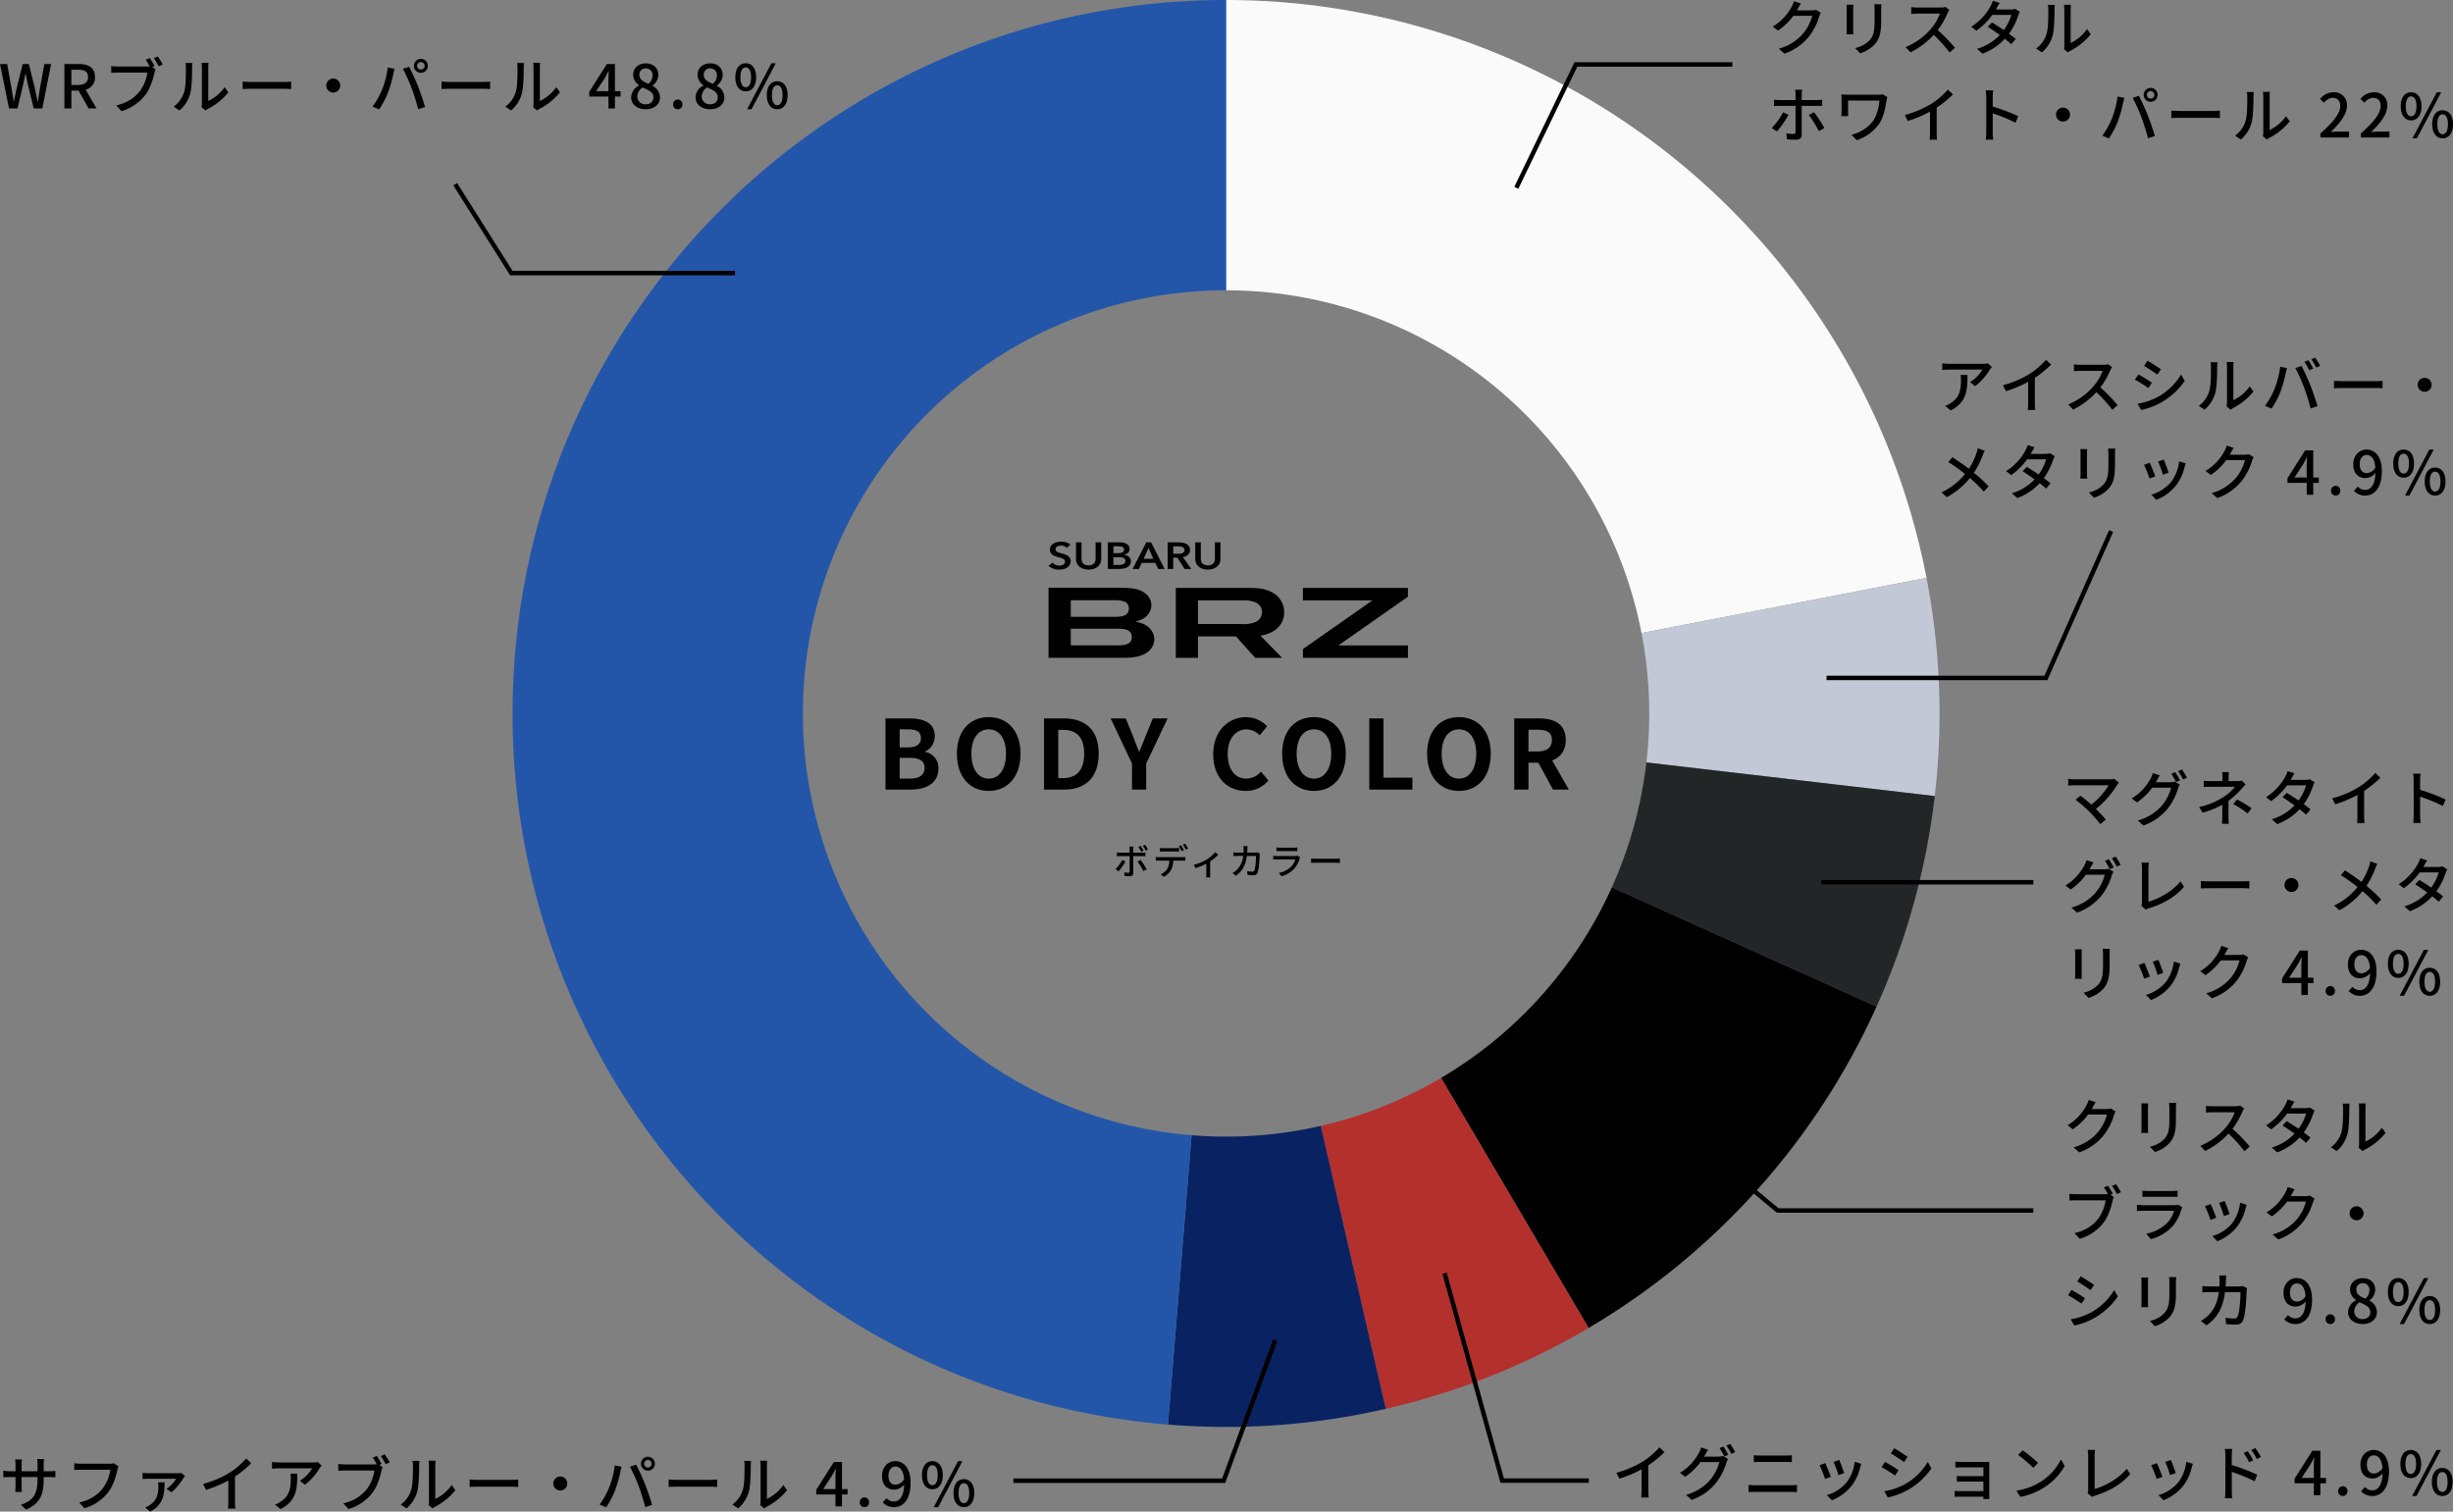
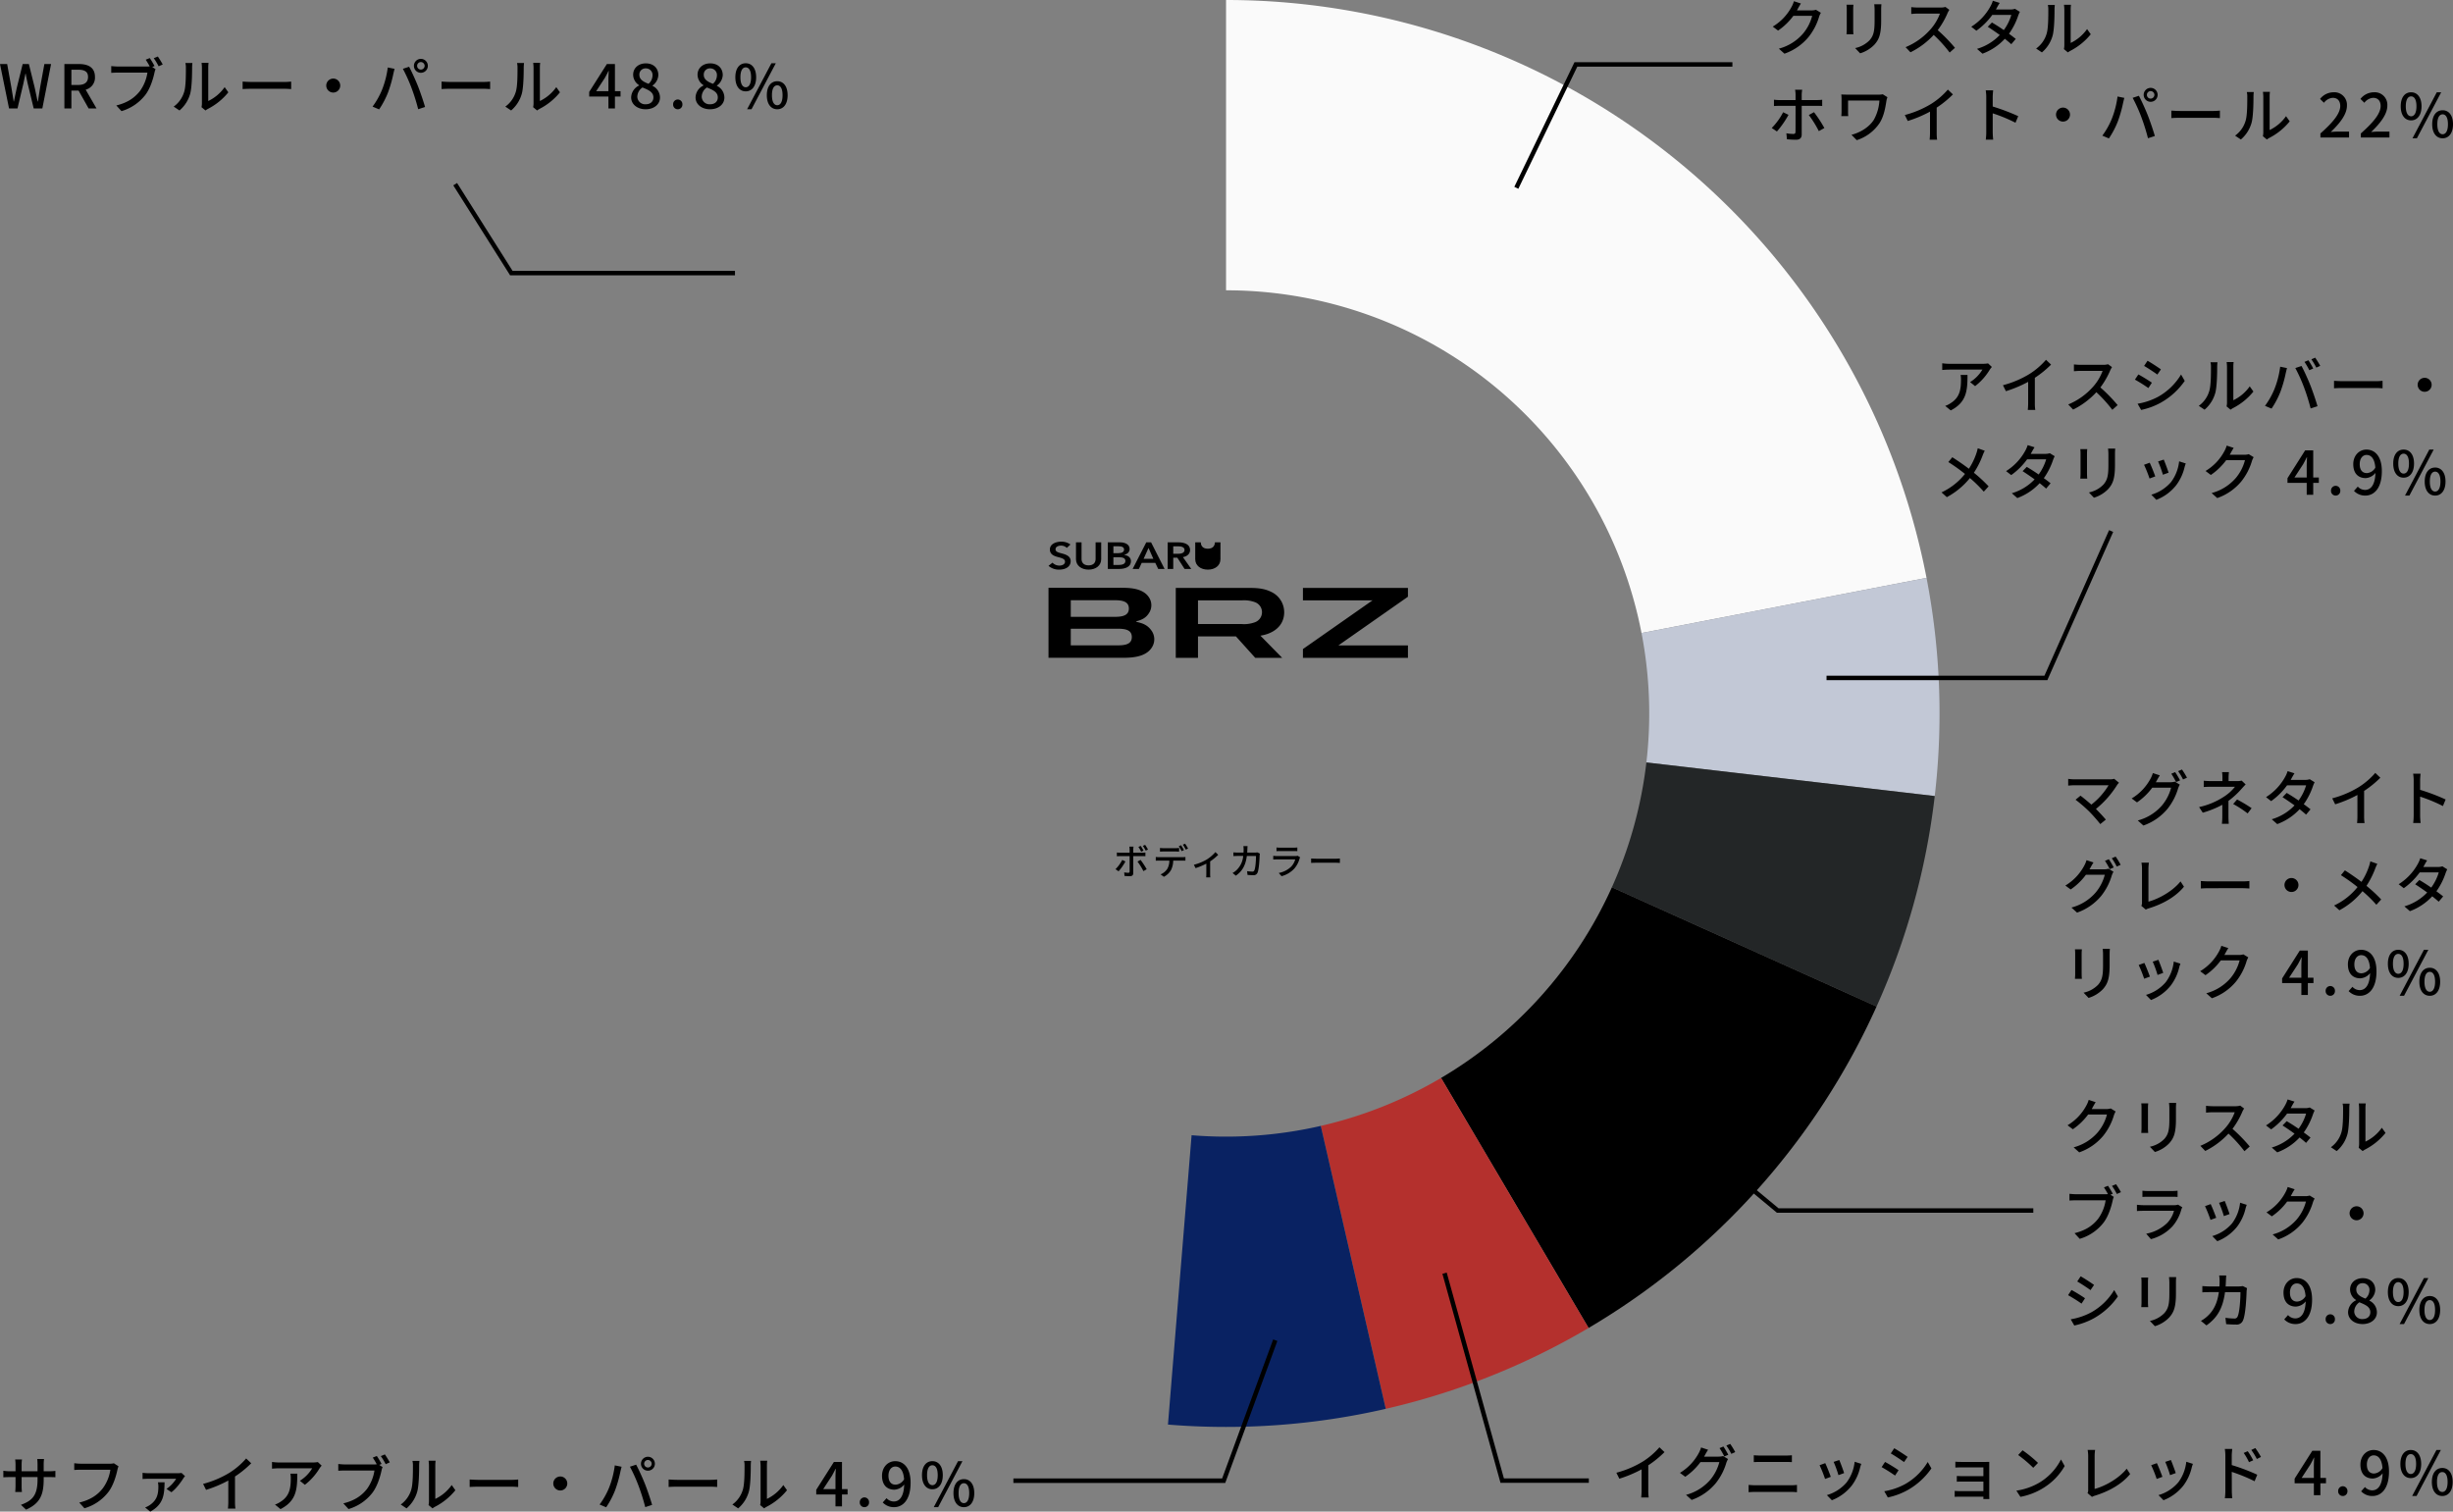
<svg xmlns="http://www.w3.org/2000/svg" width="1098.461" height="676.926" viewBox="0 0 1098.461 676.926">
  <rect x="0" y="0" width="1098.461" height="676.926" fill="#808080" stroke="none" />
  <g id="グループ_5811" data-name="グループ 5811" transform="translate(-7554.474 -7472.423)">
    <g id="Ring_Chart9" data-name="Ring Chart9" transform="translate(424.504 2924.423)">
      <path id="パス_57" data-name="パス 57" d="M0-319.5A319.5,319.5,0,0,1,313.674-60.734L186.045-36.022A189.5,189.5,0,0,0,0-189.5Z" transform="translate(7679 4867.5)" fill="#fafafa" />
      <path id="パス_58" data-name="パス 58" d="M313.674-60.734a319.5,319.5,0,0,1,3.678,97.715L188.226,21.934a189.5,189.5,0,0,0-2.182-57.956Z" transform="translate(7679 4867.5)" fill="#c2c8d6" />
      <path id="パス_59" data-name="パス 59" d="M317.353,36.981A319.5,319.5,0,0,1,291.3,131.232l-118.528-53.4a189.5,189.5,0,0,0,15.449-55.9Z" transform="translate(7679 4867.5)" fill="#232627" />
      <path id="パス_60" data-name="パス 60" d="M291.3,131.232A319.5,319.5,0,0,1,162.345,275.18L96.289,163.213a189.5,189.5,0,0,0,76.487-85.378Z" transform="translate(7679 4867.5)" />
      <path id="パス_61" data-name="パス 61" d="M162.345,275.18a319.5,319.5,0,0,1-90.832,36.213l-29.1-126.7a189.5,189.5,0,0,0,53.874-21.479Z" transform="translate(7679 4867.5)" fill="#b4302d" />
      <path id="パス_62" data-name="パス 62" d="M71.514,311.394a319.5,319.5,0,0,1-97.53,7.045l10.586-129.568a189.5,189.5,0,0,0,57.847-4.179Z" transform="translate(7679 4867.5)" fill="#092262" />
-       <path id="パス_63" data-name="パス 63" d="M-26.016,318.439c-170.821-13.956-300.2-160.21-293.218-331.458S-171.39-319.5,0-319.5v130A189.5,189.5,0,0,0-189.343-7.722,189.5,189.5,0,0,0-15.431,188.871Z" transform="translate(7679 4867.5)" fill="#2356a9" />
    </g>
    <path id="パス_188" data-name="パス 188" d="M14.931-21.006,11.8-22.032a11.97,11.97,0,0,1-1,2.43,22.914,22.914,0,0,1-8.478,8.937L4.7-8.883A28.2,28.2,0,0,0,11.556-15.5H19.98a20.275,20.275,0,0,1-4.1,7.965A21.633,21.633,0,0,1,5.049-.783L7.56,1.458a24.33,24.33,0,0,0,10.8-7.479,26.722,26.722,0,0,0,4.752-9.18,9.241,9.241,0,0,1,.756-1.647L21.654-18.2a6.341,6.341,0,0,1-2.025.27h-6.48c.135-.216.27-.459.378-.675C13.824-19.143,14.391-20.2,14.931-21.006Zm36.045.324H47.763a20.876,20.876,0,0,1,.162,2.484v4.644c0,4.725-.351,6.831-2.241,8.991a12.594,12.594,0,0,1-6.48,3.51L41.445,1.3A14.746,14.746,0,0,0,47.9-2.646c2-2.268,2.97-4.563,2.97-10.746V-18.2C50.868-19.17,50.922-19.98,50.976-20.682Zm-12.528.216h-3.1a17.44,17.44,0,0,1,.108,2v9.045c0,.783-.081,1.728-.108,2.187h3.1c-.054-.54-.108-1.485-.108-2.187v-9.045C38.34-19.224,38.394-19.9,38.448-20.466Zm42.957,2.3-1.755-1.3a8.19,8.19,0,0,1-2.349.27H67.284a28.888,28.888,0,0,1-2.943-.189v3.051c.432-.027,1.89-.162,2.943-.162h9.909A22.214,22.214,0,0,1,72.9-9.369,30.338,30.338,0,0,1,61.8-1.458L63.99.837a35.444,35.444,0,0,0,10.4-7.776A60.594,60.594,0,0,1,81.54.945l2.376-2.106a71.764,71.764,0,0,0-7.722-7.911,36.955,36.955,0,0,0,4.428-7.7A9.32,9.32,0,0,1,81.4-18.171Zm22.545-3.1-3.078-.972a12.647,12.647,0,0,1-1.026,2.43,24.76,24.76,0,0,1-8.64,9.207L93.5-8.829a30.578,30.578,0,0,0,7.128-7.074h8.532a22.13,22.13,0,0,1-3.375,6.8c-1.809-1.242-3.7-2.457-5.319-3.4L98.6-10.584c1.566,1,3.51,2.322,5.373,3.672A22.956,22.956,0,0,1,93.771-.7l2.457,2.16a25.719,25.719,0,0,0,10.017-6.669c1.107.891,2.133,1.728,2.889,2.43l2-2.376c-.837-.675-1.89-1.485-3.024-2.295a30.916,30.916,0,0,0,4.131-8.154,13.585,13.585,0,0,1,.729-1.674l-2.187-1.35a6.286,6.286,0,0,1-2.025.3h-6.507c.108-.189.189-.351.3-.54C102.843-19.413,103.41-20.466,103.95-21.276ZM132.705-.594,134.487.891a8.394,8.394,0,0,1,1.026-.675,28.409,28.409,0,0,0,9.207-7.452l-1.647-2.322a18.994,18.994,0,0,1-7.344,6.21V-18.279a16.263,16.263,0,0,1,.135-2.16h-3.132a19.789,19.789,0,0,1,.162,2.16V-2.3A7.787,7.787,0,0,1,132.705-.594ZM120.258-.837,122.85.891a15.169,15.169,0,0,0,4.806-7.56c.729-2.7.837-8.451.837-11.529a20.206,20.206,0,0,1,.135-2.16H125.5a8.414,8.414,0,0,1,.216,2.187c0,3.1,0,8.37-.783,10.773A12.5,12.5,0,0,1,120.258-.837ZM15.5,17.616H12.312a11.767,11.767,0,0,1,.216,2.106v2.511H5.292a17.772,17.772,0,0,1-2.43-.162v2.835c.756-.054,1.62-.081,2.457-.081h7.209v.108c0,1.3,0,10.206-.027,11.475,0,.729-.3,1-1,1a18.432,18.432,0,0,1-3.078-.3l.243,2.673A40.383,40.383,0,0,0,12.744,40c1.755,0,2.538-.837,2.538-2.322V24.825h6.8c.675,0,1.593,0,2.376.054V22.1a23.891,23.891,0,0,1-2.4.135H15.282V19.749A14.5,14.5,0,0,1,15.5,17.616ZM9.369,28.848l-2.4-1.161a28.669,28.669,0,0,1-5.1,7.047L4.185,36.3A41.684,41.684,0,0,0,9.369,28.848ZM20.79,27.66l-2.322,1.269a48.922,48.922,0,0,1,4.482,7.209l2.484-1.377A56.311,56.311,0,0,0,20.79,27.66Zm32.886-6.7L51.6,19.641a9.847,9.847,0,0,1-2.079.162H36.072c-1.188,0-2.3-.027-3.051-.081.054.648.108,1.35.108,2v5.751c0,.594-.054,1.215-.108,1.944h3.1a18.952,18.952,0,0,1-.081-1.944V22.449h14.04a20.2,20.2,0,0,1-2.511,8.64c-2.187,3.4-6.183,5.724-9.99,6.7l2.349,2.4A19.43,19.43,0,0,0,50.166,32.52c2-3.159,2.592-7.02,3.078-10.071A8.3,8.3,0,0,1,53.676,20.964Zm7.776,7.965L62.775,31.6a55.241,55.241,0,0,0,9.963-4.185v9.4A31.289,31.289,0,0,1,72.576,40h3.348a20.3,20.3,0,0,1-.189-3.186v-11.2A45.547,45.547,0,0,0,83,19.7l-2.268-2.16a33.329,33.329,0,0,1-7.506,6.426A44.585,44.585,0,0,1,61.452,28.929Zm36.477,7.587a28.265,28.265,0,0,1-.216,3.456h3.321a31.636,31.636,0,0,1-.216-3.456V28.173a70.7,70.7,0,0,1,10.206,4.212l1.215-2.943a91.521,91.521,0,0,0-11.421-4.32V20.91c0-.945.108-2.133.189-3.024H97.686a19.545,19.545,0,0,1,.243,3.024ZM132.3,25.608a3.132,3.132,0,1,0,3.132,3.132A3.134,3.134,0,0,0,132.3,25.608Zm37.557-5.7a1.706,1.706,0,0,1,1.674-1.7,1.729,1.729,0,0,1,1.7,1.7,1.706,1.706,0,0,1-1.7,1.674A1.682,1.682,0,0,1,169.857,19.911Zm-1.431,0a3.119,3.119,0,1,0,3.105-3.132A3.105,3.105,0,0,0,168.426,19.911ZM154.089,30.765a34.613,34.613,0,0,1-4.185,7.4l2.943,1.242a39.168,39.168,0,0,0,3.969-7.533,57.557,57.557,0,0,0,2.376-8.316c.135-.594.378-1.62.567-2.3l-3.051-.621A40.755,40.755,0,0,1,154.089,30.765Zm13.311-.837a92.107,92.107,0,0,1,2.943,9.4l3.078-1c-.729-2.538-2.16-6.75-3.186-9.342-1.08-2.727-2.862-6.642-3.969-8.667l-2.781.918A72.036,72.036,0,0,1,167.4,29.928Zm13.419-2.97v3.348c.918-.081,2.538-.135,4.023-.135H199.53c1.188,0,2.43.108,3.024.135V26.958c-.675.054-1.728.162-3.024.162H184.842C183.384,27.12,181.71,27.012,180.819,26.958ZM221.8,38.406l1.782,1.485a8.394,8.394,0,0,1,1.026-.675,28.409,28.409,0,0,0,9.207-7.452l-1.647-2.322a18.994,18.994,0,0,1-7.344,6.21V20.721a16.263,16.263,0,0,1,.135-2.16h-3.132a19.79,19.79,0,0,1,.162,2.16V36.705A7.787,7.787,0,0,1,221.8,38.406Zm-12.447-.243,2.592,1.728a15.169,15.169,0,0,0,4.806-7.56c.729-2.7.837-8.451.837-11.529a20.206,20.206,0,0,1,.135-2.16H214.6a8.414,8.414,0,0,1,.216,2.187c0,3.1,0,8.37-.783,10.773A12.5,12.5,0,0,1,209.358,38.163ZM247.563,39h12.825V36.354H255.42c-.972,0-2.214.081-3.24.189,4.212-4.023,7.263-7.992,7.263-11.826a5.62,5.62,0,0,0-5.994-5.967,7.716,7.716,0,0,0-6.048,2.97l1.755,1.728a5.389,5.389,0,0,1,3.915-2.214c2.241,0,3.375,1.485,3.375,3.645,0,3.267-3.024,7.128-8.883,12.312Zm18.09,0h12.825V36.354H273.51c-.972,0-2.214.081-3.24.189,4.212-4.023,7.263-7.992,7.263-11.826a5.62,5.62,0,0,0-5.994-5.967,7.716,7.716,0,0,0-6.048,2.97l1.755,1.728a5.39,5.39,0,0,1,3.915-2.214c2.241,0,3.375,1.485,3.375,3.645,0,3.267-3.024,7.128-8.883,12.312Zm22.518-7.668c2.781,0,4.671-2.322,4.671-6.318s-1.89-6.264-4.671-6.264-4.644,2.268-4.644,6.264S285.39,31.332,288.171,31.332Zm0-1.836c-1.377,0-2.376-1.431-2.376-4.482,0-3.078,1-4.428,2.376-4.428,1.4,0,2.4,1.35,2.4,4.428C290.574,28.065,289.575,29.5,288.171,29.5Zm.621,9.855h1.971l10.881-20.6h-1.971Zm13.5,0c2.754,0,4.644-2.3,4.644-6.291s-1.89-6.264-4.644-6.264c-2.781,0-4.671,2.268-4.671,6.264S299.511,39.351,302.292,39.351Zm0-1.809c-1.4,0-2.376-1.431-2.376-4.482,0-3.078.972-4.428,2.376-4.428,1.377,0,2.376,1.35,2.376,4.428C304.668,36.111,303.669,37.542,302.292,37.542Z" transform="translate(8346 7495)" />
    <path id="パス_187" data-name="パス 187" d="M25.434-18.252l-1.7-1.593a13.893,13.893,0,0,1-2.241.189H6.4A24.2,24.2,0,0,1,3.213-19.9v3c1.161-.081,2.106-.162,3.186-.162H21.2a16.529,16.529,0,0,1-5.508,5.589l2.241,1.809a26.738,26.738,0,0,0,6.615-7.452C24.759-17.442,25.191-17.955,25.434-18.252ZM14.526-14.661H11.448a12,12,0,0,1,.162,2.16c0,4.482-.621,7.884-4.482,10.368A10.251,10.251,0,0,1,4.536-.81L7.02,1.215C14.121-2.43,14.526-7.614,14.526-14.661ZM30.4-10.071,31.725-7.4a55.241,55.241,0,0,0,9.963-4.185v9.4A31.287,31.287,0,0,1,41.526,1h3.348a20.3,20.3,0,0,1-.189-3.186V-13.392A45.547,45.547,0,0,0,51.948-19.3l-2.268-2.16a33.329,33.329,0,0,1-7.506,6.426A44.585,44.585,0,0,1,30.4-10.071Zm48.843-8.1-1.755-1.3a8.19,8.19,0,0,1-2.349.27H65.124a28.888,28.888,0,0,1-2.943-.189v3.051c.432-.027,1.89-.162,2.943-.162h9.909A22.214,22.214,0,0,1,70.74-9.369a30.338,30.338,0,0,1-11.1,7.911L61.83.837a35.444,35.444,0,0,0,10.4-7.776A60.594,60.594,0,0,1,79.38.945l2.376-2.106a71.764,71.764,0,0,0-7.722-7.911,36.955,36.955,0,0,0,4.428-7.7A9.319,9.319,0,0,1,79.245-18.171Zm15.9-2.862-1.539,2.322c1.674.945,4.563,2.862,5.94,3.861l1.593-2.322C99.873-18.09,96.822-20.088,95.148-21.033ZM90.693-1.782,92.286,1a31.635,31.635,0,0,0,8.964-3.348,32.142,32.142,0,0,0,10.557-9.666l-1.647-2.862A27.771,27.771,0,0,1,99.819-4.86,29.65,29.65,0,0,1,90.693-1.782ZM91.044-14.9l-1.539,2.322A67.573,67.573,0,0,1,95.526-8.8l1.566-2.4C95.823-12.1,92.745-14.013,91.044-14.9Zm39.5,14.31L132.327.891a8.394,8.394,0,0,1,1.026-.675,28.409,28.409,0,0,0,9.207-7.452l-1.647-2.322a18.994,18.994,0,0,1-7.344,6.21V-18.279a16.263,16.263,0,0,1,.135-2.16h-3.132a19.789,19.789,0,0,1,.162,2.16V-2.3A7.787,7.787,0,0,1,130.545-.594ZM118.1-.837,120.69.891a15.169,15.169,0,0,0,4.806-7.56c.729-2.7.837-8.451.837-11.529a20.209,20.209,0,0,1,.135-2.16h-3.132a8.414,8.414,0,0,1,.216,2.187c0,3.1,0,8.37-.783,10.773A12.5,12.5,0,0,1,118.1-.837Zm49.086-20.412-1.755.729a32.474,32.474,0,0,1,2.16,3.726l1.755-.756A33.872,33.872,0,0,0,167.184-21.249Zm3.051-1.161-1.728.729a30.107,30.107,0,0,1,2.214,3.726l1.755-.783C171.963-19.71,170.937-21.384,170.235-22.41ZM151.929-8.235a34.613,34.613,0,0,1-4.185,7.4L150.687.405a39.168,39.168,0,0,0,3.969-7.533,57.557,57.557,0,0,0,2.376-8.316c.135-.594.378-1.62.567-2.3l-3.051-.621A40.755,40.755,0,0,1,151.929-8.235Zm13.311-.837a92.107,92.107,0,0,1,2.943,9.4l3.078-1c-.729-2.538-2.16-6.75-3.186-9.342-1.08-2.727-2.862-6.642-3.969-8.667l-2.781.918A72.036,72.036,0,0,1,165.24-9.072Zm13.419-2.97v3.348c.918-.081,2.538-.135,4.023-.135H197.37c1.188,0,2.43.108,3.024.135v-3.348c-.675.054-1.728.162-3.024.162H182.682C181.224-11.88,179.55-11.988,178.659-12.042Zm40.581-1.35a3.134,3.134,0,0,0-3.132,3.132,3.134,3.134,0,0,0,3.132,3.132,3.134,3.134,0,0,0,3.132-3.132A3.134,3.134,0,0,0,219.24-13.392ZM22.248,19.263l-3.132-1.107a19.007,19.007,0,0,1-.594,2.214,29.868,29.868,0,0,1-3.375,6.966c-2.16-1.647-5.157-3.726-7.425-5.157L5.94,24.339a76.668,76.668,0,0,1,7.452,5.319,29.344,29.344,0,0,1-10.5,8.262l2.376,2.133a33.708,33.708,0,0,0,10.341-8.559,60.235,60.235,0,0,1,6.21,6.1l2.16-2.376a66.129,66.129,0,0,0-6.588-6.1,38.715,38.715,0,0,0,3.888-7.668A19.916,19.916,0,0,1,22.248,19.263Zm22.3-1.539-3.078-.972a12.647,12.647,0,0,1-1.026,2.43,24.76,24.76,0,0,1-8.64,9.207l2.3,1.782A30.578,30.578,0,0,0,41.229,23.1h8.532a22.13,22.13,0,0,1-3.375,6.8c-1.809-1.242-3.7-2.457-5.319-3.4L39.2,28.416c1.566,1,3.51,2.322,5.373,3.672A22.956,22.956,0,0,1,34.371,38.3l2.457,2.16a25.719,25.719,0,0,0,10.017-6.669c1.107.891,2.133,1.728,2.889,2.43l2-2.376c-.837-.675-1.89-1.485-3.024-2.295a30.916,30.916,0,0,0,4.131-8.154,13.585,13.585,0,0,1,.729-1.674l-2.187-1.35a6.286,6.286,0,0,1-2.025.3H42.849c.108-.189.189-.351.3-.54C43.443,19.587,44.01,18.534,44.55,17.724Zm36.126.594H77.463a20.878,20.878,0,0,1,.162,2.484v4.644c0,4.725-.351,6.831-2.241,8.991a12.594,12.594,0,0,1-6.48,3.51L71.145,40.3A14.746,14.746,0,0,0,77.6,36.354c2-2.268,2.97-4.563,2.97-10.746V20.8C80.568,19.83,80.622,19.02,80.676,18.318Zm-12.528.216H65.043a17.439,17.439,0,0,1,.108,2v9.045c0,.783-.081,1.728-.108,2.187h3.105c-.054-.54-.108-1.485-.108-2.187V20.532C68.04,19.776,68.094,19.1,68.148,18.534Zm34.263,4.7-2.538.837a49.38,49.38,0,0,1,2.16,5.94l2.538-.918C104.22,27.9,102.9,24.366,102.411,23.232Zm9.855,1.728-2.97-.945a18.74,18.74,0,0,1-3.591,9.234,18.4,18.4,0,0,1-8.856,5.7l2.241,2.3a20.923,20.923,0,0,0,8.883-6.534,21.643,21.643,0,0,0,3.78-8.154C111.861,26.121,112.023,25.635,112.266,24.96ZM96.12,24.636l-2.538.918a55.144,55.144,0,0,1,2.457,6.156l2.565-.945C98.091,29.28,96.741,25.878,96.12,24.636Zm37.611-6.642L130.6,16.968a11.971,11.971,0,0,1-1,2.43,22.914,22.914,0,0,1-8.478,8.937l2.376,1.782a28.2,28.2,0,0,0,6.858-6.615h8.424a20.275,20.275,0,0,1-4.1,7.965,21.633,21.633,0,0,1-10.827,6.75l2.511,2.241a24.33,24.33,0,0,0,10.8-7.479,26.722,26.722,0,0,0,4.752-9.18,9.241,9.241,0,0,1,.756-1.647l-2.214-1.35a6.341,6.341,0,0,1-2.025.27h-6.48c.135-.216.27-.459.378-.675C132.624,19.857,133.191,18.8,133.731,17.994Zm27.216,13.257,3.915-5.994c.567-1.026,1.107-2.052,1.593-3.078h.108c-.054,1.107-.135,2.781-.135,3.861v5.211ZM166.428,39h2.916V33.654h2.511v-2.4h-2.511V19.1h-3.618l-7.911,12.474v2.079h8.613Zm12.96.351a2.066,2.066,0,0,0,2.079-2.16,2.083,2.083,0,1,0-4.158,0A2.066,2.066,0,0,0,179.388,39.351Zm10.773-14.067c0-2.592,1.35-4.131,3.051-4.131,2.16,0,3.645,1.782,3.942,5.7a4.723,4.723,0,0,1-3.78,2.43C191.3,29.28,190.161,27.822,190.161,25.284Zm2.511,14.067c3.834,0,7.4-3.132,7.4-10.962,0-6.588-3.078-9.639-6.885-9.639-3.213,0-5.913,2.592-5.913,6.534,0,4.158,2.241,6.237,5.562,6.237a5.975,5.975,0,0,0,4.374-2.322c-.189,5.67-2.268,7.614-4.671,7.614a4.416,4.416,0,0,1-3.24-1.485l-1.7,1.917A6.82,6.82,0,0,0,192.672,39.351Zm17.145-8.019c2.781,0,4.671-2.322,4.671-6.318s-1.89-6.264-4.671-6.264-4.644,2.268-4.644,6.264S207.036,31.332,209.817,31.332Zm0-1.836c-1.377,0-2.376-1.431-2.376-4.482,0-3.078,1-4.428,2.376-4.428,1.4,0,2.4,1.35,2.4,4.428C212.22,28.065,211.221,29.5,209.817,29.5Zm.621,9.855h1.971l10.881-20.6h-1.971Zm13.5,0c2.754,0,4.644-2.3,4.644-6.291s-1.89-6.264-4.644-6.264c-2.781,0-4.671,2.268-4.671,6.264S221.157,39.351,223.938,39.351Zm0-1.809c-1.4,0-2.376-1.431-2.376-4.482,0-3.078.972-4.428,2.376-4.428,1.377,0,2.376,1.35,2.376,4.428C226.314,36.111,225.315,37.542,223.938,37.542Z" transform="translate(8421 7655)" />
    <path id="パス_184" data-name="パス 184" d="M-46.16-5.808-47.584-6.5a16.609,16.609,0,0,1-3.024,4.16l1.376.944A23.906,23.906,0,0,0-46.16-5.808Zm6.768-.7-1.376.752a27.705,27.705,0,0,1,2.656,4.272l1.472-.832A34.381,34.381,0,0,0-39.392-6.512Zm.08-6.256-1.04.432a16.864,16.864,0,0,1,1.232,2.144l1.056-.464A21.52,21.52,0,0,0-39.312-12.768Zm1.968-.464-1.024.432A14.915,14.915,0,0,1-37.1-10.672l1.04-.448A18.585,18.585,0,0,0-37.344-13.232Zm-5.184.768h-1.888a6.816,6.816,0,0,1,.128,1.248v1.488h-4.288A13.285,13.285,0,0,1-50-9.824v1.68c.432-.032.944-.048,1.44-.048h4.272v6.864c-.016.432-.192.592-.608.592A10.922,10.922,0,0,1-46.72-.912l.144,1.584A23.969,23.969,0,0,0-44.16.784c1.056,0,1.5-.5,1.5-1.36V-8.192h4.032c.4,0,.944,0,1.408.032V-9.824a10.645,10.645,0,0,1-1.424.1h-4.016V-11.2A8.6,8.6,0,0,1-42.528-12.464Zm11.84.608v1.648c.432-.032,1.024-.064,1.568-.064h5.392c.512,0,1.088.032,1.6.064v-1.648a13.417,13.417,0,0,1-1.6.1h-5.408A12.065,12.065,0,0,1-30.688-11.856Zm-1.888,4.048v1.664c.448-.032.976-.048,1.456-.048H-26.5a7.4,7.4,0,0,1-.96,3.776,6.663,6.663,0,0,1-2.96,2.384l1.472,1.088A7.824,7.824,0,0,0-25.76-1.936a9.821,9.821,0,0,0,.992-4.256h4.128c.416,0,.96.016,1.344.032V-7.808a10.207,10.207,0,0,1-1.344.08H-31.12A14.02,14.02,0,0,1-32.576-7.808Zm11.328-5.264-1.024.432a19.1,19.1,0,0,1,1.264,2.208l1.056-.448A23.186,23.186,0,0,0-21.248-13.072Zm1.808-.688-1.024.432a16.058,16.058,0,0,1,1.312,2.208l1.04-.464A20.39,20.39,0,0,0-19.44-13.76Zm3.92,9.44.768,1.5A32.682,32.682,0,0,0-9.936-4.832V-.224c0,.512-.032,1.264-.064,1.536h1.856a10.2,10.2,0,0,1-.08-1.536V-5.84a22.367,22.367,0,0,0,3.6-2.944L-5.872-10A17.2,17.2,0,0,1-9.76-6.672,22.085,22.085,0,0,1-15.52-4.32ZM8.528-12.688H6.656a10.177,10.177,0,0,1,.112,1.376q0,.816-.048,1.536H4.144c-.624,0-1.344-.048-1.952-.1v1.664c.608-.048,1.36-.064,1.952-.064H6.576A9.945,9.945,0,0,1,3.648-1.984,8.538,8.538,0,0,1,1.808-.64L3.28.56C6.032-1.376,7.616-3.824,8.208-8.272h4.1c0,1.728-.208,5.344-.752,6.464a.846.846,0,0,1-.912.544,18.318,18.318,0,0,1-2.32-.192L8.512.224c.816.064,1.744.112,2.608.112A1.784,1.784,0,0,0,12.976-.752c.7-1.568.912-6.144.96-7.76.016-.192.064-.544.112-.816l-1.12-.544a7.275,7.275,0,0,1-1.1.1H8.368c.032-.5.064-1.024.08-1.568C8.464-11.728,8.5-12.32,8.528-12.688Zm12.96.624v1.648c.448-.032,1.024-.048,1.536-.048h6.208c.544,0,1.184.016,1.584.048v-1.648a15.285,15.285,0,0,1-1.568.08H23.024A14.636,14.636,0,0,1,21.488-12.064Zm10.592,4.4-1.136-.7a3.175,3.175,0,0,1-1.024.144H21.728c-.464,0-1.072-.048-1.7-.112v1.664c.608-.048,1.312-.064,1.7-.064h8.144a7.542,7.542,0,0,1-1.776,3.2,10.764,10.764,0,0,1-5.6,2.88L23.744.784a11.823,11.823,0,0,0,5.728-3.408A11.321,11.321,0,0,0,31.824-7.1,2.81,2.81,0,0,1,32.08-7.664Zm4.912.528v1.984c.544-.048,1.5-.08,2.384-.08h8.7c.7,0,1.44.064,1.792.08V-7.136c-.4.032-1.024.1-1.792.1h-8.7C38.512-7.04,37.52-7.1,36.992-7.136Z" transform="translate(8104.608 7864)" />
-     <path id="パス_185" data-name="パス 185" d="M3.913,0H15.265c7.009,0,12.341-2.967,12.341-9.374A7.235,7.235,0,0,0,21.629-16.9v-.215c2.709-.946,4.343-3.956,4.343-6.88,0-5.934-4.988-7.869-11.524-7.869H3.913Zm6.364-18.877v-8.084h3.784c3.827,0,5.719,1.118,5.719,3.913,0,2.537-1.763,4.171-5.805,4.171Zm0,13.975V-14.19h4.429c4.386,0,6.708,1.333,6.708,4.429,0,3.311-2.365,4.859-6.708,4.859ZM50.138.6c8.428,0,14.233-6.321,14.233-16.641S58.566-32.422,50.138-32.422,35.9-26.4,35.9-16.039C35.9-5.719,41.71.6,50.138.6Zm0-5.5c-4.73,0-7.74-4.343-7.74-11.137,0-6.837,3.01-10.922,7.74-10.922s7.74,4.085,7.74,10.922C57.878-9.245,54.868-4.9,50.138-4.9ZM74.906,0h9.073c9.374,0,15.394-5.332,15.394-16.039,0-10.75-6.02-15.824-15.738-15.824H74.906ZM81.27-5.117V-26.746h1.978c5.934,0,9.632,2.924,9.632,10.707,0,7.74-3.7,10.922-9.632,10.922ZM114.294,0h6.364V-11.653l9.589-20.21h-6.622l-3.182,7.783c-.9,2.365-1.849,4.6-2.838,7.052h-.172c-.989-2.451-1.849-4.687-2.752-7.052L111.5-31.863h-6.751l9.546,20.21Zm50.955.6A12.878,12.878,0,0,0,175.4-4.085l-3.354-3.956A8.776,8.776,0,0,1,165.464-4.9c-5.031,0-8.3-4.171-8.3-11.094,0-6.837,3.612-10.965,8.428-10.965a8.383,8.383,0,0,1,5.891,2.666l3.311-4.042a12.98,12.98,0,0,0-9.331-4.085c-8.041,0-14.792,6.149-14.792,16.641C150.672-5.16,157.208.6,165.249.6Zm30.53,0c8.428,0,14.233-6.321,14.233-16.641s-5.8-16.383-14.233-16.383-14.233,6.02-14.233,16.383C181.546-5.719,187.351.6,195.779.6Zm0-5.5c-4.73,0-7.74-4.343-7.74-11.137,0-6.837,3.01-10.922,7.74-10.922s7.74,4.085,7.74,10.922C203.519-9.245,200.509-4.9,195.779-4.9ZM220.547,0h19.307V-5.332H226.911V-31.863h-6.364Zm40.162.6c8.428,0,14.233-6.321,14.233-16.641s-5.805-16.383-14.233-16.383-14.233,6.02-14.233,16.383C246.476-5.719,252.281.6,260.709.6Zm0-5.5c-4.73,0-7.74-4.343-7.74-11.137,0-6.837,3.01-10.922,7.74-10.922s7.74,4.085,7.74,10.922C268.449-9.245,265.439-4.9,260.709-4.9ZM285.477,0h6.364V-12.04h4.429L302.806,0h7.1l-7.439-13.029c3.655-1.419,6.063-4.386,6.063-9.159,0-7.31-5.289-9.675-11.954-9.675H285.477Zm6.364-17.071v-9.718h4.128c4.085,0,6.364,1.161,6.364,4.6,0,3.4-2.279,5.117-6.364,5.117Z" transform="translate(7947.087 7826)" />
    <path id="パス_181" data-name="パス 181" d="M25.353-17.064,23.22-18.819a6.932,6.932,0,0,1-2.079.243H5.535a23.4,23.4,0,0,1-2.916-.216v3.024c.567-.054,1.836-.162,2.916-.162H20.709a31.836,31.836,0,0,1-7.722,8.667c-1.809-1.593-3.834-3.24-4.86-4L5.913-9.45a63.329,63.329,0,0,1,6.075,5.238,69.7,69.7,0,0,1,4.995,5.67l2.484-2c-1.08-1.3-2.835-3.186-4.428-4.779a43.162,43.162,0,0,0,9.531-10.8C24.759-16.389,25.056-16.713,25.353-17.064Zm25.164-4.752-1.728.729a32.227,32.227,0,0,1,2.133,3.726l1.782-.756A39.127,39.127,0,0,0,50.517-21.816Zm3.051-1.161-1.728.729a27.1,27.1,0,0,1,2.214,3.726l1.755-.783A31.917,31.917,0,0,0,53.568-22.977Zm-9.909,2.619-3.132-1.026a12.65,12.65,0,0,1-1,2.43,23.093,23.093,0,0,1-8.478,8.937l2.376,1.755a27.973,27.973,0,0,0,6.831-6.588h8.451a20.275,20.275,0,0,1-4.1,7.965A21.609,21.609,0,0,1,33.777-.162l2.511,2.268a24.546,24.546,0,0,0,10.8-7.479,26.722,26.722,0,0,0,4.752-9.18A9.241,9.241,0,0,1,52.6-16.2l-2.214-1.35a7.209,7.209,0,0,1-2.025.27H41.85c.162-.243.27-.459.405-.7C42.552-18.522,43.119-19.548,43.659-20.358ZM74.6-21.816H71.523a16.4,16.4,0,0,1,.162,2.43v1.593H66.663c-.918,0-2.43-.054-3.348-.162v2.808c.837-.054,2.43-.108,3.4-.108H77.3a20.261,20.261,0,0,1-5.076,4.536A33.092,33.092,0,0,1,61.236-6.156l1.647,2.511a43.733,43.733,0,0,0,8.748-3.537v5.319a28.108,28.108,0,0,1-.189,3.186H74.52c-.054-.837-.135-2.187-.135-3.186V-8.937a36.316,36.316,0,0,0,5.94-5.481c.486-.54,1.188-1.3,1.755-1.89l-1.782-1.7a7.981,7.981,0,0,1-1.917.216H74.439v-1.593A21.553,21.553,0,0,1,74.6-21.816Zm8.37,18.495L84.753-5.67a64.551,64.551,0,0,0-6.507-3.888L76.491-7.533A46.478,46.478,0,0,1,82.971-3.321ZM103.95-21.276l-3.078-.972a12.647,12.647,0,0,1-1.026,2.43,24.76,24.76,0,0,1-8.64,9.207L93.5-8.829a30.578,30.578,0,0,0,7.128-7.074h8.532a22.13,22.13,0,0,1-3.375,6.8c-1.809-1.242-3.7-2.457-5.319-3.4L98.6-10.584c1.566,1,3.51,2.322,5.373,3.672A22.956,22.956,0,0,1,93.771-.7l2.457,2.16a25.719,25.719,0,0,0,10.017-6.669c1.107.891,2.133,1.728,2.889,2.43l2-2.376c-.837-.675-1.89-1.485-3.024-2.295a30.916,30.916,0,0,0,4.131-8.154,13.585,13.585,0,0,1,.729-1.674l-2.187-1.35a6.286,6.286,0,0,1-2.025.3h-6.507c.108-.189.189-.351.3-.54C102.843-19.413,103.41-20.466,103.95-21.276Zm16.9,11.2L122.175-7.4a55.241,55.241,0,0,0,9.963-4.185v9.4A31.284,31.284,0,0,1,131.976,1h3.348a20.3,20.3,0,0,1-.189-3.186V-13.392A45.547,45.547,0,0,0,142.4-19.3l-2.268-2.16a33.329,33.329,0,0,1-7.506,6.426A44.585,44.585,0,0,1,120.852-10.071Zm36.477,7.587a28.266,28.266,0,0,1-.216,3.456h3.321a31.633,31.633,0,0,1-.216-3.456v-8.343a70.7,70.7,0,0,1,10.206,4.212l1.215-2.943a91.522,91.522,0,0,0-11.421-4.32V-18.09c0-.945.108-2.133.189-3.024h-3.321a19.545,19.545,0,0,1,.243,3.024ZM20.817,17.184l-1.728.729a32.227,32.227,0,0,1,2.133,3.726L23,20.883A39.127,39.127,0,0,0,20.817,17.184Zm3.051-1.161-1.728.729a27.1,27.1,0,0,1,2.214,3.726l1.755-.783A31.917,31.917,0,0,0,23.868,16.023Zm-9.909,2.619-3.132-1.026a12.65,12.65,0,0,1-1,2.43A23.094,23.094,0,0,1,1.35,28.983l2.376,1.755a27.973,27.973,0,0,0,6.831-6.588h8.451a20.275,20.275,0,0,1-4.1,7.965A21.609,21.609,0,0,1,4.077,38.838l2.511,2.268a24.546,24.546,0,0,0,10.8-7.479,26.722,26.722,0,0,0,4.752-9.18A9.241,9.241,0,0,1,22.9,22.8l-2.214-1.35a7.209,7.209,0,0,1-2.025.27H12.15c.162-.243.27-.459.405-.7C12.852,20.478,13.419,19.452,13.959,18.642ZM35.37,38.055l2,1.7a5.6,5.6,0,0,1,1.35-.567c6.561-2.025,12.15-5.292,15.741-9.693L52.92,27.12c-3.4,4.266-9.531,7.776-14.364,9.072V21.423a17.633,17.633,0,0,1,.216-2.7H35.424a15.978,15.978,0,0,1,.243,2.727V36.543A2.98,2.98,0,0,1,35.37,38.055Zm26.649-11.1v3.348c.918-.081,2.538-.135,4.023-.135H80.73c1.188,0,2.43.108,3.024.135V26.958c-.675.054-1.728.162-3.024.162H66.042C64.584,27.12,62.91,27.012,62.019,26.958Zm40.581-1.35a3.132,3.132,0,1,0,3.132,3.132A3.134,3.134,0,0,0,102.6,25.608Zm38.448-6.345-3.132-1.107a19.006,19.006,0,0,1-.594,2.214,29.868,29.868,0,0,1-3.375,6.966c-2.16-1.647-5.157-3.726-7.425-5.157l-1.782,2.16a76.667,76.667,0,0,1,7.452,5.319,29.344,29.344,0,0,1-10.5,8.262l2.376,2.133a33.708,33.708,0,0,0,10.341-8.559,60.236,60.236,0,0,1,6.21,6.1l2.16-2.376a66.128,66.128,0,0,0-6.588-6.1,38.715,38.715,0,0,0,3.888-7.668A19.917,19.917,0,0,1,141.048,19.263Zm22.3-1.539-3.078-.972a12.647,12.647,0,0,1-1.026,2.43,24.76,24.76,0,0,1-8.64,9.207l2.295,1.782a30.578,30.578,0,0,0,7.128-7.074h8.532a22.13,22.13,0,0,1-3.375,6.8c-1.809-1.242-3.7-2.457-5.319-3.4L158,28.416c1.566,1,3.51,2.322,5.373,3.672a22.956,22.956,0,0,1-10.206,6.21l2.457,2.16a25.719,25.719,0,0,0,10.017-6.669c1.107.891,2.133,1.728,2.889,2.43l2-2.376c-.837-.675-1.89-1.485-3.024-2.295a30.916,30.916,0,0,0,4.131-8.154,13.585,13.585,0,0,1,.729-1.674l-2.187-1.35a6.286,6.286,0,0,1-2.025.3h-6.507c.108-.189.189-.351.3-.54C162.243,19.587,162.81,18.534,163.35,17.724ZM21.276,57.318H18.063a20.877,20.877,0,0,1,.162,2.484v4.644c0,4.725-.351,6.831-2.241,8.991a12.594,12.594,0,0,1-6.48,3.51L11.745,79.3A14.746,14.746,0,0,0,18.2,75.354c2-2.268,2.97-4.563,2.97-10.746V59.8C21.168,58.83,21.222,58.02,21.276,57.318Zm-12.528.216H5.643a17.439,17.439,0,0,1,.108,2v9.045c0,.783-.081,1.728-.108,2.187H8.748c-.054-.54-.108-1.485-.108-2.187V59.532C8.64,58.776,8.694,58.1,8.748,57.534Zm34.263,4.7-2.538.837a49.378,49.378,0,0,1,2.16,5.94l2.538-.918C44.82,66.9,43.5,63.366,43.011,62.232Zm9.855,1.728-2.97-.945a18.74,18.74,0,0,1-3.591,9.234,18.4,18.4,0,0,1-8.856,5.7l2.241,2.295a20.923,20.923,0,0,0,8.883-6.534,21.643,21.643,0,0,0,3.78-8.154C52.461,65.121,52.623,64.635,52.866,63.96ZM36.72,63.636l-2.538.918a55.143,55.143,0,0,1,2.457,6.156l2.565-.945C38.691,68.28,37.341,64.878,36.72,63.636Zm37.611-6.642L71.2,55.968a11.97,11.97,0,0,1-1,2.43,22.914,22.914,0,0,1-8.478,8.937L64.1,69.117A28.2,28.2,0,0,0,70.956,62.5H79.38a20.275,20.275,0,0,1-4.1,7.965,21.633,21.633,0,0,1-10.827,6.75l2.511,2.241a24.33,24.33,0,0,0,10.8-7.479,26.722,26.722,0,0,0,4.752-9.18,9.241,9.241,0,0,1,.756-1.647L81.054,59.8a6.341,6.341,0,0,1-2.025.27h-6.48c.135-.216.27-.459.378-.675C73.224,58.857,73.791,57.8,74.331,56.994Zm27.216,13.257,3.915-5.994c.567-1.026,1.107-2.052,1.593-3.078h.108c-.054,1.107-.135,2.781-.135,3.861v5.211ZM107.028,78h2.916V72.654h2.511v-2.4h-2.511V58.1h-3.618L98.415,70.575v2.079h8.613Zm12.96.351a2.066,2.066,0,0,0,2.079-2.16,2.083,2.083,0,1,0-4.158,0A2.066,2.066,0,0,0,119.988,78.351Zm10.773-14.067c0-2.592,1.35-4.131,3.051-4.131,2.16,0,3.645,1.782,3.942,5.7a4.723,4.723,0,0,1-3.78,2.43C131.9,68.28,130.761,66.822,130.761,64.284Zm2.511,14.067c3.834,0,7.4-3.132,7.4-10.962,0-6.588-3.078-9.639-6.885-9.639-3.213,0-5.913,2.592-5.913,6.534,0,4.158,2.241,6.237,5.562,6.237a5.975,5.975,0,0,0,4.374-2.322c-.189,5.67-2.268,7.614-4.671,7.614a4.416,4.416,0,0,1-3.24-1.485l-1.7,1.917A6.82,6.82,0,0,0,133.272,78.351Zm17.145-8.019c2.781,0,4.671-2.322,4.671-6.318s-1.89-6.264-4.671-6.264-4.644,2.268-4.644,6.264S147.636,70.332,150.417,70.332Zm0-1.836c-1.377,0-2.376-1.431-2.376-4.482,0-3.078,1-4.428,2.376-4.428,1.4,0,2.4,1.35,2.4,4.428C152.82,67.065,151.821,68.5,150.417,68.5Zm.621,9.855h1.971l10.881-20.6h-1.971Zm13.5,0c2.754,0,4.644-2.295,4.644-6.291s-1.89-6.264-4.644-6.264c-2.781,0-4.671,2.268-4.671,6.264S161.757,78.351,164.538,78.351Zm0-1.809c-1.4,0-2.376-1.431-2.376-4.482,0-3.078.972-4.428,2.376-4.428,1.377,0,2.376,1.35,2.376,4.428C166.914,75.111,165.915,76.542,164.538,76.542Z" transform="translate(8478 7840)" />
    <path id="パス_182" data-name="パス 182" d="M14.931-21.006,11.8-22.032a11.97,11.97,0,0,1-1,2.43,22.914,22.914,0,0,1-8.478,8.937L4.7-8.883A28.2,28.2,0,0,0,11.556-15.5H19.98a20.275,20.275,0,0,1-4.1,7.965A21.633,21.633,0,0,1,5.049-.783L7.56,1.458a24.33,24.33,0,0,0,10.8-7.479,26.722,26.722,0,0,0,4.752-9.18,9.241,9.241,0,0,1,.756-1.647L21.654-18.2a6.341,6.341,0,0,1-2.025.27h-6.48c.135-.216.27-.459.378-.675C13.824-19.143,14.391-20.2,14.931-21.006Zm36.045.324H47.763a20.876,20.876,0,0,1,.162,2.484v4.644c0,4.725-.351,6.831-2.241,8.991a12.594,12.594,0,0,1-6.48,3.51L41.445,1.3A14.746,14.746,0,0,0,47.9-2.646c2-2.268,2.97-4.563,2.97-10.746V-18.2C50.868-19.17,50.922-19.98,50.976-20.682Zm-12.528.216h-3.1a17.44,17.44,0,0,1,.108,2v9.045c0,.783-.081,1.728-.108,2.187h3.1c-.054-.54-.108-1.485-.108-2.187v-9.045C38.34-19.224,38.394-19.9,38.448-20.466Zm42.957,2.3-1.755-1.3a8.19,8.19,0,0,1-2.349.27H67.284a28.888,28.888,0,0,1-2.943-.189v3.051c.432-.027,1.89-.162,2.943-.162h9.909A22.214,22.214,0,0,1,72.9-9.369,30.338,30.338,0,0,1,61.8-1.458L63.99.837a35.444,35.444,0,0,0,10.4-7.776A60.594,60.594,0,0,1,81.54.945l2.376-2.106a71.764,71.764,0,0,0-7.722-7.911,36.955,36.955,0,0,0,4.428-7.7A9.32,9.32,0,0,1,81.4-18.171Zm22.545-3.1-3.078-.972a12.647,12.647,0,0,1-1.026,2.43,24.76,24.76,0,0,1-8.64,9.207L93.5-8.829a30.578,30.578,0,0,0,7.128-7.074h8.532a22.13,22.13,0,0,1-3.375,6.8c-1.809-1.242-3.7-2.457-5.319-3.4L98.6-10.584c1.566,1,3.51,2.322,5.373,3.672A22.956,22.956,0,0,1,93.771-.7l2.457,2.16a25.719,25.719,0,0,0,10.017-6.669c1.107.891,2.133,1.728,2.889,2.43l2-2.376c-.837-.675-1.89-1.485-3.024-2.295a30.916,30.916,0,0,0,4.131-8.154,13.585,13.585,0,0,1,.729-1.674l-2.187-1.35a6.286,6.286,0,0,1-2.025.3h-6.507c.108-.189.189-.351.3-.54C102.843-19.413,103.41-20.466,103.95-21.276ZM132.705-.594,134.487.891a8.394,8.394,0,0,1,1.026-.675,28.409,28.409,0,0,0,9.207-7.452l-1.647-2.322a18.994,18.994,0,0,1-7.344,6.21V-18.279a16.263,16.263,0,0,1,.135-2.16h-3.132a19.789,19.789,0,0,1,.162,2.16V-2.3A7.787,7.787,0,0,1,132.705-.594ZM120.258-.837,122.85.891a15.169,15.169,0,0,0,4.806-7.56c.729-2.7.837-8.451.837-11.529a20.206,20.206,0,0,1,.135-2.16H125.5a8.414,8.414,0,0,1,.216,2.187c0,3.1,0,8.37-.783,10.773A12.5,12.5,0,0,1,120.258-.837ZM20.439,16.428l-1.809.729c.567.864,1.269,2,1.782,3a9.776,9.776,0,0,1-1.215.054H6.129c-.891,0-2.16-.108-2.943-.189v3.024c.7-.054,1.782-.108,2.916-.108H19.386a18.9,18.9,0,0,1-3.375,8.289c-2.241,2.808-5.265,5.13-10.557,6.426l2.322,2.538A21,21,0,0,0,18.5,32.871c2.187-2.889,3.456-7.155,4.05-9.909a8.2,8.2,0,0,1,.486-1.566l-1.485-.972,1.026-.432A40.081,40.081,0,0,0,20.439,16.428Zm3.618-.7-1.836.756A26.822,26.822,0,0,1,24.408,20.1l1.836-.81C25.7,18.291,24.7,16.671,24.057,15.726Zm11.8,2.916v2.781c.756-.054,1.728-.081,2.592-.081H48.924c.918,0,2,.027,2.673.081V18.642a25.794,25.794,0,0,1-2.646.135h-10.5A24.7,24.7,0,0,1,35.856,18.642ZM53.73,26.067l-1.917-1.188a5.357,5.357,0,0,1-1.728.243H36.261c-.783,0-1.809-.081-2.862-.189v2.808c1.026-.081,2.214-.108,2.862-.108H50a12.726,12.726,0,0,1-3,5.4,18.165,18.165,0,0,1-9.45,4.86l2.106,2.43a19.951,19.951,0,0,0,9.666-5.751,19.1,19.1,0,0,0,3.969-7.56A4.742,4.742,0,0,1,53.73,26.067Zm18.981-2.835-2.538.837a49.38,49.38,0,0,1,2.16,5.94l2.538-.918C74.52,27.9,73.2,24.366,72.711,23.232Zm9.855,1.728-2.97-.945a18.74,18.74,0,0,1-3.591,9.234,18.4,18.4,0,0,1-8.856,5.7l2.241,2.3a20.923,20.923,0,0,0,8.883-6.534,21.643,21.643,0,0,0,3.78-8.154C82.161,26.121,82.323,25.635,82.566,24.96ZM66.42,24.636l-2.538.918a55.143,55.143,0,0,1,2.457,6.156l2.565-.945C68.391,29.28,67.041,25.878,66.42,24.636Zm37.611-6.642L100.9,16.968a11.97,11.97,0,0,1-1,2.43,22.914,22.914,0,0,1-8.478,8.937L93.8,30.117a28.2,28.2,0,0,0,6.858-6.615h8.424a20.275,20.275,0,0,1-4.1,7.965,21.633,21.633,0,0,1-10.827,6.75l2.511,2.241a24.33,24.33,0,0,0,10.8-7.479,26.722,26.722,0,0,0,4.752-9.18,9.241,9.241,0,0,1,.756-1.647l-2.214-1.35a6.341,6.341,0,0,1-2.025.27h-6.48c.135-.216.27-.459.378-.675C102.924,19.857,103.491,18.8,104.031,17.994Zm27.729,7.614a3.132,3.132,0,1,0,3.132,3.132A3.134,3.134,0,0,0,131.76,25.608ZM8.208,56.967,6.669,59.289c1.674.945,4.563,2.862,5.94,3.861L14.2,60.828C12.933,59.91,9.882,57.912,8.208,56.967ZM3.753,76.218,5.346,79a31.635,31.635,0,0,0,8.964-3.348,32.142,32.142,0,0,0,10.557-9.666L23.22,63.123A27.771,27.771,0,0,1,12.879,73.14,29.65,29.65,0,0,1,3.753,76.218ZM4.1,63.1,2.565,65.418A67.572,67.572,0,0,1,8.586,69.2l1.566-2.4C8.883,65.9,5.805,63.987,4.1,63.1Zm46.872-5.778H47.763a20.876,20.876,0,0,1,.162,2.484v4.644c0,4.725-.351,6.831-2.241,8.991a12.594,12.594,0,0,1-6.48,3.51L41.445,79.3A14.746,14.746,0,0,0,47.9,75.354c2-2.268,2.97-4.563,2.97-10.746V59.8C50.868,58.83,50.922,58.02,50.976,57.318Zm-12.528.216h-3.1a17.44,17.44,0,0,1,.108,2v9.045c0,.783-.081,1.728-.108,2.187h3.1c-.054-.54-.108-1.485-.108-2.187V59.532C38.34,58.776,38.394,58.1,38.448,57.534Zm34.938-.945H70.227a17.174,17.174,0,0,1,.189,2.322q0,1.377-.081,2.592H65.988c-1.053,0-2.268-.081-3.294-.162v2.808c1.026-.081,2.295-.108,3.294-.108h4.1c-.675,4.887-2.322,8.154-4.941,10.611a14.408,14.408,0,0,1-3.1,2.268l2.484,2.025c4.644-3.267,7.317-7.4,8.316-14.9h6.912c0,2.916-.351,9.018-1.269,10.908a1.427,1.427,0,0,1-1.539.918,30.911,30.911,0,0,1-3.915-.324l.324,2.835c1.377.108,2.943.189,4.4.189a3.011,3.011,0,0,0,3.132-1.836c1.188-2.646,1.539-10.368,1.62-13.1.027-.324.108-.918.189-1.377l-1.89-.918a12.276,12.276,0,0,1-1.863.162H73.116c.054-.837.108-1.728.135-2.646C73.278,58.209,73.332,57.21,73.386,56.589Zm28.539,7.695c0-2.592,1.35-4.131,3.051-4.131,2.16,0,3.645,1.782,3.942,5.7a4.723,4.723,0,0,1-3.78,2.43C103.059,68.28,101.925,66.822,101.925,64.284Zm2.511,14.067c3.834,0,7.4-3.132,7.4-10.962,0-6.588-3.078-9.639-6.885-9.639-3.213,0-5.913,2.592-5.913,6.534,0,4.158,2.241,6.237,5.562,6.237a5.975,5.975,0,0,0,4.374-2.322c-.189,5.67-2.268,7.614-4.671,7.614a4.416,4.416,0,0,1-3.24-1.485l-1.7,1.917A6.82,6.82,0,0,0,104.436,78.351Zm15.552,0a2.066,2.066,0,0,0,2.079-2.16,2.083,2.083,0,1,0-4.158,0A2.066,2.066,0,0,0,119.988,78.351Zm14.445,0c3.834,0,6.426-2.268,6.426-5.211a5.808,5.808,0,0,0-3.348-5.265V67.74a6.175,6.175,0,0,0,2.619-4.671c0-3.1-2.16-5.265-5.616-5.265-3.24,0-5.67,2.025-5.67,5.13a5.618,5.618,0,0,0,2.673,4.644v.135a6.086,6.086,0,0,0-3.564,5.346C127.953,76.137,130.707,78.351,134.433,78.351Zm1.3-11.394c-2.214-.864-4.1-1.863-4.1-4.023a2.721,2.721,0,0,1,2.835-2.889,2.949,2.949,0,0,1,3.051,3.213A5.031,5.031,0,0,1,135.729,66.957Zm-1.242,9.153a3.479,3.479,0,0,1-3.78-3.348,5.07,5.07,0,0,1,2.322-4.158c2.7,1.107,4.887,2.025,4.887,4.455C137.916,74.922,136.539,76.11,134.487,76.11Zm15.93-5.778c2.781,0,4.671-2.322,4.671-6.318s-1.89-6.264-4.671-6.264-4.644,2.268-4.644,6.264S147.636,70.332,150.417,70.332Zm0-1.836c-1.377,0-2.376-1.431-2.376-4.482,0-3.078,1-4.428,2.376-4.428,1.4,0,2.4,1.35,2.4,4.428C152.82,67.065,151.821,68.5,150.417,68.5Zm.621,9.855h1.971l10.881-20.6h-1.971Zm13.5,0c2.754,0,4.644-2.295,4.644-6.291s-1.89-6.264-4.644-6.264c-2.781,0-4.671,2.268-4.671,6.264S161.757,78.351,164.538,78.351Zm0-1.809c-1.4,0-2.376-1.431-2.376-4.482,0-3.078.972-4.428,2.376-4.428,1.377,0,2.376,1.35,2.376,4.428C166.914,75.111,165.915,76.542,164.538,76.542Z" transform="translate(8478 7987)" />
    <path id="パス_180" data-name="パス 180" d="M-186.705-10.071l1.323,2.673a55.241,55.241,0,0,0,9.963-4.185v9.4A31.284,31.284,0,0,1-175.581,1h3.348a20.3,20.3,0,0,1-.189-3.186V-13.392a45.547,45.547,0,0,0,7.263-5.913l-2.268-2.16a33.329,33.329,0,0,1-7.506,6.426A44.586,44.586,0,0,1-186.705-10.071Zm47.925-11.745-1.728.729a32.228,32.228,0,0,1,2.133,3.726l1.782-.756A39.125,39.125,0,0,0-138.78-21.816Zm3.051-1.161-1.728.729a27.1,27.1,0,0,1,2.214,3.726l1.755-.783A31.915,31.915,0,0,0-135.729-22.977Zm-9.909,2.619-3.132-1.026a12.65,12.65,0,0,1-1,2.43,23.093,23.093,0,0,1-8.478,8.937l2.376,1.755a27.973,27.973,0,0,0,6.831-6.588h8.451a20.275,20.275,0,0,1-4.1,7.965A21.61,21.61,0,0,1-155.52-.162l2.511,2.268a24.546,24.546,0,0,0,10.8-7.479,26.722,26.722,0,0,0,4.752-9.18A9.24,9.24,0,0,1-136.7-16.2l-2.214-1.35a7.209,7.209,0,0,1-2.025.27h-6.507c.162-.243.27-.459.405-.7C-146.745-18.522-146.178-19.548-145.638-20.358Zm20.466,2.457v3.078c.864-.054,1.917-.081,2.889-.081h11.367c.918,0,2.052.027,2.808.081V-17.9a27.531,27.531,0,0,1-2.808.135H-122.31C-123.2-17.766-124.281-17.82-125.172-17.9Zm-2.322,13.284V-1.35c.972-.081,2.079-.135,3.078-.135h15.876c.756,0,1.809.054,2.7.135V-4.617a22.642,22.642,0,0,1-2.7.162h-15.876C-125.415-4.455-126.5-4.536-127.494-4.617Zm40.608-11.151-2.538.837a49.38,49.38,0,0,1,2.16,5.94l2.538-.918C-85.077-11.1-86.4-14.634-86.886-15.768Zm9.855,1.728L-80-14.985a18.74,18.74,0,0,1-3.591,9.234,18.4,18.4,0,0,1-8.856,5.7l2.241,2.295a20.923,20.923,0,0,0,8.883-6.534,21.644,21.644,0,0,0,3.78-8.154C-77.436-12.879-77.274-13.365-77.031-14.04Zm-16.146-.324-2.538.918A55.144,55.144,0,0,1-93.258-7.29l2.565-.945C-91.206-9.72-92.556-13.122-93.177-14.364Zm30.888-6.669-1.539,2.322c1.674.945,4.563,2.862,5.94,3.861l1.593-2.322C-57.564-18.09-60.615-20.088-62.289-21.033ZM-66.744-1.782-65.151,1a31.635,31.635,0,0,0,8.964-3.348A32.142,32.142,0,0,0-45.63-12.015l-1.647-2.862A27.771,27.771,0,0,1-57.618-4.86,29.65,29.65,0,0,1-66.744-1.782Zm.351-13.122-1.539,2.322A67.573,67.573,0,0,1-61.911-8.8l1.566-2.4C-61.614-12.1-64.692-14.013-66.393-14.9Zm31.482-.108v2.619c.567-.027,2.187-.081,3.024-.081h9.531v3.942h-9.261c-.945,0-2.025-.054-2.646-.081v2.565c.594-.054,1.7-.054,2.673-.054h9.234v4.266H-32.94a21.75,21.75,0,0,1-2.268-.108V.729C-34.749.7-33.75.648-32.94.648h10.584c0,.432,0,.837-.027,1.08h2.7C-19.71,1.3-19.737.54-19.737.108V-13.365c0-.54,0-1.242.027-1.566-.378,0-1.215.027-1.836.027H-31.887C-32.724-14.9-34.29-14.931-34.911-15.012Zm30.1-5.1-1.971,2.106a58.562,58.562,0,0,1,6.75,5.724l2.133-2.187A56.657,56.657,0,0,0-4.806-20.115ZM-7.587-2.052-5.778.729A29.769,29.769,0,0,0,4.563-3.294a27.606,27.606,0,0,0,9.477-9.774l-1.647-2.943A25.707,25.707,0,0,1,3.024-5.832,28.055,28.055,0,0,1-7.587-2.052ZM24.273-.945l2,1.7a5.6,5.6,0,0,1,1.35-.567C34.182-1.836,39.771-5.1,43.362-9.5L41.823-11.88c-3.4,4.266-9.531,7.776-14.364,9.072V-17.577a17.633,17.633,0,0,1,.216-2.7H24.327a15.978,15.978,0,0,1,.243,2.727V-2.457A2.98,2.98,0,0,1,24.273-.945ZM61.614-15.768l-2.538.837a49.378,49.378,0,0,1,2.16,5.94l2.538-.918C63.423-11.1,62.1-14.634,61.614-15.768Zm9.855,1.728-2.97-.945a18.74,18.74,0,0,1-3.591,9.234,18.4,18.4,0,0,1-8.856,5.7l2.241,2.295a20.923,20.923,0,0,0,8.883-6.534,21.644,21.644,0,0,0,3.78-8.154C71.064-12.879,71.226-13.365,71.469-14.04Zm-16.146-.324-2.538.918A55.143,55.143,0,0,1,55.242-7.29l2.565-.945C57.294-9.72,55.944-13.122,55.323-14.364ZM96.012-19.71l-1.809.783A24.6,24.6,0,0,1,96.579-14.8l1.89-.837A33.288,33.288,0,0,0,96.012-19.71Zm3.4-1.4-1.809.837a26.982,26.982,0,0,1,2.484,4.05l1.863-.918A40.092,40.092,0,0,0,99.414-21.114ZM86-2.106a28.611,28.611,0,0,1-.216,3.456h3.294c-.108-.972-.189-2.619-.189-3.456,0-.891,0-4.617-.027-8.343A75.45,75.45,0,0,1,99.09-6.264l1.188-2.916A87.465,87.465,0,0,0,88.857-13.5v-4.212c0-.972.135-2.133.216-3.024H85.752A19.284,19.284,0,0,1,86-17.712ZM120.15-7.749l3.915-5.994c.567-1.026,1.107-2.052,1.593-3.078h.108c-.054,1.107-.135,2.781-.135,3.861v5.211ZM125.631,0h2.916V-5.346h2.511v-2.4h-2.511V-19.9h-3.618L117.018-7.425v2.079h8.613Zm12.96.351a2.066,2.066,0,0,0,2.079-2.16,2.1,2.1,0,0,0-2.079-2.214,2.1,2.1,0,0,0-2.079,2.214A2.066,2.066,0,0,0,138.591.351Zm10.773-14.067c0-2.592,1.35-4.131,3.051-4.131,2.16,0,3.645,1.782,3.942,5.7a4.723,4.723,0,0,1-3.78,2.43C150.5-9.72,149.364-11.178,149.364-13.716ZM151.875.351c3.834,0,7.4-3.132,7.4-10.962,0-6.588-3.078-9.639-6.885-9.639-3.213,0-5.913,2.592-5.913,6.534,0,4.158,2.241,6.237,5.562,6.237A5.975,5.975,0,0,0,156.411-9.8c-.189,5.67-2.268,7.614-4.671,7.614a4.416,4.416,0,0,1-3.24-1.485l-1.7,1.917A6.82,6.82,0,0,0,151.875.351ZM169.02-7.668c2.781,0,4.671-2.322,4.671-6.318s-1.89-6.264-4.671-6.264-4.644,2.268-4.644,6.264S166.239-7.668,169.02-7.668Zm0-1.836c-1.377,0-2.376-1.431-2.376-4.482,0-3.078,1-4.428,2.376-4.428,1.4,0,2.4,1.35,2.4,4.428C171.423-10.935,170.424-9.5,169.02-9.5Zm.621,9.855h1.971l10.881-20.6h-1.971Zm13.5,0c2.754,0,4.644-2.295,4.644-6.291S185.9-12.2,183.141-12.2c-2.781,0-4.671,2.268-4.671,6.264S180.36.351,183.141.351Zm0-1.809c-1.4,0-2.376-1.431-2.376-4.482,0-3.078.972-4.428,2.376-4.428,1.377,0,2.376,1.35,2.376,4.428C185.517-2.889,184.518-1.458,183.141-1.458Z" transform="translate(8465 8142)" />
    <path id="パス_183" data-name="パス 183" d="M-198.963-12.2v-.918h2.565c1.3,0,2.241.027,2.673.081V-15.9a17.942,17.942,0,0,1-2.7.162h-2.538v-3.132a17.6,17.6,0,0,1,.162-2.349h-3.051a18.642,18.642,0,0,1,.135,2.349v3.132h-7.128v-3.105a14.551,14.551,0,0,1,.162-2.16h-3.051a14.817,14.817,0,0,1,.162,2.16v3.105h-2.646a16.785,16.785,0,0,1-2.808-.216v2.943c.432-.054,1.539-.108,2.808-.108h2.646v4.05c0,1.134-.108,2.241-.135,2.619h3a24.007,24.007,0,0,1-.135-2.619v-4.05h7.128v1.08c0,7.155-2.376,9.477-7.425,11.34l2.295,2.16C-200.529-1.377-198.963-5.238-198.963-12.2Zm33.507-5.751-2.079-1.35a6.88,6.88,0,0,1-1.728.189h-13.1a24.214,24.214,0,0,1-2.916-.216v3.024c.675-.054,1.755-.108,2.916-.108H-169.1a18.644,18.644,0,0,1-3.375,8.289C-174.69-5.292-177.741-3-183.033-1.7l2.322,2.538A20.807,20.807,0,0,0-169.965-6.48c2.187-2.862,3.429-7.155,4.023-9.909A8.2,8.2,0,0,1-165.456-17.955Zm29.781,4.4-1.566-1.431a11.966,11.966,0,0,1-1.782.135H-152.01a21.477,21.477,0,0,1-2.673-.189v2.781c.918-.081,1.809-.108,2.673-.108h12.366a15.362,15.362,0,0,1-4.32,4.536l2.187,1.485c2.214-1.566,4.59-4.968,5.427-6.345A9.42,9.42,0,0,1-135.675-13.554Zm-9.153,2.781h-2.97a9.439,9.439,0,0,1,.189,1.755c0,3.483-.54,6.183-3.915,8.478A9.534,9.534,0,0,1-153.549.486l2.322,1.863C-145.233-.945-144.936-5.319-144.828-10.773Zm17.253.7,1.323,2.673a55.241,55.241,0,0,0,9.963-4.185v9.4A31.287,31.287,0,0,1-116.451,1h3.348a20.3,20.3,0,0,1-.189-3.186V-13.392a45.547,45.547,0,0,0,7.263-5.913l-2.268-2.16a33.329,33.329,0,0,1-7.506,6.426A44.585,44.585,0,0,1-127.575-10.071Zm53.082-8.181-1.7-1.593a13.893,13.893,0,0,1-2.241.189H-93.528a24.2,24.2,0,0,1-3.186-.243v3c1.161-.081,2.106-.162,3.186-.162h14.8a16.529,16.529,0,0,1-5.508,5.589L-82-9.666a26.738,26.738,0,0,0,6.615-7.452C-75.168-17.442-74.736-17.955-74.493-18.252ZM-85.4-14.661h-3.078a12,12,0,0,1,.162,2.16c0,4.482-.621,7.884-4.482,10.368A10.251,10.251,0,0,1-95.391-.81l2.484,2.025C-85.806-2.43-85.4-7.614-85.4-14.661Zm35.613-7.911-1.809.729c.567.864,1.269,2,1.782,3a9.776,9.776,0,0,1-1.215.054H-64.1c-.891,0-2.16-.108-2.943-.189v3.024c.7-.054,1.782-.108,2.916-.108h13.284a18.9,18.9,0,0,1-3.375,8.289c-2.241,2.808-5.265,5.13-10.557,6.426l2.322,2.538A21,21,0,0,0-51.732-6.129c2.187-2.889,3.456-7.155,4.05-9.909A8.2,8.2,0,0,1-47.2-17.6l-1.485-.972,1.026-.432A40.082,40.082,0,0,0-49.788-22.572Zm3.618-.7-1.836.756A26.821,26.821,0,0,1-45.819-18.9l1.836-.81C-44.523-20.709-45.522-22.329-46.17-23.274ZM-26.622-.594-24.84.891A8.393,8.393,0,0,1-23.814.216a28.409,28.409,0,0,0,9.207-7.452l-1.647-2.322A18.994,18.994,0,0,1-23.6-3.348V-18.279a16.261,16.261,0,0,1,.135-2.16H-26.6a19.789,19.789,0,0,1,.162,2.16V-2.3A7.787,7.787,0,0,1-26.622-.594ZM-39.069-.837-36.477.891a15.169,15.169,0,0,0,4.806-7.56c.729-2.7.837-8.451.837-11.529a20.21,20.21,0,0,1,.135-2.16h-3.132a8.414,8.414,0,0,1,.216,2.187c0,3.1,0,8.37-.783,10.773A12.5,12.5,0,0,1-39.069-.837Zm30.861-11.2v3.348c.918-.081,2.538-.135,4.023-.135H10.5c1.188,0,2.43.108,3.024.135v-3.348c-.675.054-1.728.162-3.024.162H-4.185C-5.643-11.88-7.317-11.988-8.208-12.042Zm40.581-1.35a3.134,3.134,0,0,0-3.132,3.132,3.134,3.134,0,0,0,3.132,3.132,3.134,3.134,0,0,0,3.132-3.132A3.134,3.134,0,0,0,32.373-13.392Zm37.557-5.7a1.706,1.706,0,0,1,1.674-1.7,1.729,1.729,0,0,1,1.7,1.7,1.706,1.706,0,0,1-1.7,1.674A1.682,1.682,0,0,1,69.93-19.089Zm-1.431,0A3.105,3.105,0,0,0,71.6-15.984a3.111,3.111,0,0,0,3.132-3.105A3.134,3.134,0,0,0,71.6-22.221,3.129,3.129,0,0,0,68.5-19.089ZM54.162-8.235a34.613,34.613,0,0,1-4.185,7.4L52.92.405a39.167,39.167,0,0,0,3.969-7.533,57.559,57.559,0,0,0,2.376-8.316c.135-.594.378-1.62.567-2.3l-3.051-.621A40.754,40.754,0,0,1,54.162-8.235Zm13.311-.837a92.108,92.108,0,0,1,2.943,9.4l3.078-1c-.729-2.538-2.16-6.75-3.186-9.342-1.08-2.727-2.862-6.642-3.969-8.667l-2.781.918A72.037,72.037,0,0,1,67.473-9.072Zm13.419-2.97v3.348c.918-.081,2.538-.135,4.023-.135H99.6c1.188,0,2.43.108,3.024.135v-3.348c-.675.054-1.728.162-3.024.162H84.915C83.457-11.88,81.783-11.988,80.892-12.042ZM121.878-.594,123.66.891a8.394,8.394,0,0,1,1.026-.675,28.409,28.409,0,0,0,9.207-7.452l-1.647-2.322a18.994,18.994,0,0,1-7.344,6.21V-18.279a16.261,16.261,0,0,1,.135-2.16h-3.132a19.789,19.789,0,0,1,.162,2.16V-2.3A7.787,7.787,0,0,1,121.878-.594ZM109.431-.837,112.023.891a15.169,15.169,0,0,0,4.806-7.56c.729-2.7.837-8.451.837-11.529a20.209,20.209,0,0,1,.135-2.16h-3.132a8.414,8.414,0,0,1,.216,2.187c0,3.1,0,8.37-.783,10.773A12.5,12.5,0,0,1,109.431-.837ZM150.12-7.749l3.915-5.994c.567-1.026,1.107-2.052,1.593-3.078h.108c-.054,1.107-.135,2.781-.135,3.861v5.211ZM155.6,0h2.916V-5.346h2.511v-2.4h-2.511V-19.9H154.9L146.988-7.425v2.079H155.6Zm12.96.351a2.066,2.066,0,0,0,2.079-2.16,2.1,2.1,0,0,0-2.079-2.214,2.1,2.1,0,0,0-2.079,2.214A2.066,2.066,0,0,0,168.561.351Zm10.773-14.067c0-2.592,1.35-4.131,3.051-4.131,2.16,0,3.645,1.782,3.942,5.7a4.723,4.723,0,0,1-3.78,2.43C180.468-9.72,179.334-11.178,179.334-13.716ZM181.845.351c3.834,0,7.4-3.132,7.4-10.962,0-6.588-3.078-9.639-6.885-9.639-3.213,0-5.913,2.592-5.913,6.534,0,4.158,2.241,6.237,5.562,6.237A5.975,5.975,0,0,0,186.381-9.8c-.189,5.67-2.268,7.614-4.671,7.614a4.416,4.416,0,0,1-3.24-1.485l-1.7,1.917A6.82,6.82,0,0,0,181.845.351ZM198.99-7.668c2.781,0,4.671-2.322,4.671-6.318s-1.89-6.264-4.671-6.264-4.644,2.268-4.644,6.264S196.209-7.668,198.99-7.668Zm0-1.836c-1.377,0-2.376-1.431-2.376-4.482,0-3.078,1-4.428,2.376-4.428,1.4,0,2.4,1.35,2.4,4.428C201.393-10.935,200.394-9.5,198.99-9.5Zm.621,9.855h1.971l10.881-20.6h-1.971Zm13.5,0c2.754,0,4.644-2.295,4.644-6.291s-1.89-6.264-4.644-6.264c-2.781,0-4.671,2.268-4.671,6.264S210.33.351,213.111.351Zm0-1.809c-1.4,0-2.376-1.431-2.376-4.482,0-3.078.972-4.428,2.376-4.428,1.377,0,2.376,1.35,2.376,4.428C215.487-2.889,214.488-1.458,213.111-1.458Z" transform="translate(7773 8147)" />
    <path id="パス_189" data-name="パス 189" d="M-172.476,0h3.78l2.619-11.043c.324-1.566.648-3.051.945-4.563h.108c.27,1.512.567,3,.918,4.563L-161.433,0h3.861l3.915-19.9h-3l-1.89,10.368c-.324,2.079-.675,4.212-1,6.372h-.135c-.459-2.16-.891-4.293-1.35-6.372L-163.593-19.9h-2.781l-2.565,10.368c-.459,2.106-.918,4.239-1.35,6.372h-.108c-.351-2.133-.7-4.266-1.053-6.372L-173.313-19.9h-3.213Zm24.786,0h3.132V-8.019h3.213L-136.836,0h3.537l-4.86-8.424a5.532,5.532,0,0,0,4.158-5.7c0-4.293-3.078-5.778-7.182-5.778h-6.507Zm3.132-10.53v-6.831h3c2.889,0,4.455.837,4.455,3.24s-1.566,3.591-4.455,3.591Zm35.1-12.042-1.809.729c.567.864,1.269,2,1.782,3a9.776,9.776,0,0,1-1.215.054h-13.068c-.891,0-2.16-.108-2.943-.189v3.024c.7-.054,1.782-.108,2.916-.108h13.284a18.9,18.9,0,0,1-3.375,8.289c-2.241,2.808-5.265,5.13-10.557,6.426l2.322,2.538A21,21,0,0,0-111.4-6.129c2.187-2.889,3.456-7.155,4.05-9.909a8.2,8.2,0,0,1,.486-1.566l-1.485-.972,1.026-.432A40.082,40.082,0,0,0-109.458-22.572Zm3.618-.7-1.836.756a26.821,26.821,0,0,1,2.187,3.618l1.836-.81C-104.193-20.709-105.192-22.329-105.84-23.274ZM-86.292-.594-84.51.891A8.394,8.394,0,0,1-83.484.216a28.409,28.409,0,0,0,9.207-7.452l-1.647-2.322a18.994,18.994,0,0,1-7.344,6.21V-18.279a16.261,16.261,0,0,1,.135-2.16h-3.132a19.789,19.789,0,0,1,.162,2.16V-2.3A7.787,7.787,0,0,1-86.292-.594ZM-98.739-.837-96.147.891a15.169,15.169,0,0,0,4.806-7.56c.729-2.7.837-8.451.837-11.529a20.209,20.209,0,0,1,.135-2.16H-93.5a8.414,8.414,0,0,1,.216,2.187c0,3.1,0,8.37-.783,10.773A12.5,12.5,0,0,1-98.739-.837Zm30.861-11.2v3.348c.918-.081,2.538-.135,4.023-.135h14.688c1.188,0,2.43.108,3.024.135v-3.348c-.675.054-1.728.162-3.024.162H-63.855C-65.313-11.88-66.987-11.988-67.878-12.042Zm40.581-1.35a3.134,3.134,0,0,0-3.132,3.132A3.134,3.134,0,0,0-27.3-7.128a3.134,3.134,0,0,0,3.132-3.132A3.134,3.134,0,0,0-27.3-13.392Zm37.557-5.7a1.706,1.706,0,0,1,1.674-1.7,1.729,1.729,0,0,1,1.7,1.7,1.706,1.706,0,0,1-1.7,1.674A1.682,1.682,0,0,1,10.26-19.089Zm-1.431,0a3.105,3.105,0,0,0,3.105,3.105,3.111,3.111,0,0,0,3.132-3.105,3.134,3.134,0,0,0-3.132-3.132A3.129,3.129,0,0,0,8.829-19.089ZM-5.508-8.235a34.613,34.613,0,0,1-4.185,7.4L-6.75.405A39.167,39.167,0,0,0-2.781-7.128,57.559,57.559,0,0,0-.4-15.444c.135-.594.378-1.62.567-2.3l-3.051-.621A40.754,40.754,0,0,1-5.508-8.235ZM7.8-9.072a92.106,92.106,0,0,1,2.943,9.4l3.078-1c-.729-2.538-2.16-6.75-3.186-9.342-1.08-2.727-2.862-6.642-3.969-8.667l-2.781.918A72.036,72.036,0,0,1,7.8-9.072Zm13.419-2.97v3.348c.918-.081,2.538-.135,4.023-.135H39.933c1.188,0,2.43.108,3.024.135v-3.348c-.675.054-1.728.162-3.024.162H25.245C23.787-11.88,22.113-11.988,21.222-12.042ZM62.208-.594,63.99.891A8.393,8.393,0,0,1,65.016.216a28.409,28.409,0,0,0,9.207-7.452L72.576-9.558a18.994,18.994,0,0,1-7.344,6.21V-18.279a16.261,16.261,0,0,1,.135-2.16H62.235a19.789,19.789,0,0,1,.162,2.16V-2.3A7.787,7.787,0,0,1,62.208-.594ZM49.761-.837,52.353.891a15.169,15.169,0,0,0,4.806-7.56C57.888-9.369,58-15.12,58-18.2a20.211,20.211,0,0,1,.135-2.16H55a8.414,8.414,0,0,1,.216,2.187c0,3.1,0,8.37-.783,10.773A12.5,12.5,0,0,1,49.761-.837ZM90.45-7.749l3.915-5.994c.567-1.026,1.107-2.052,1.593-3.078h.108c-.054,1.107-.135,2.781-.135,3.861v5.211ZM95.931,0h2.916V-5.346h2.511v-2.4H98.847V-19.9H95.229L87.318-7.425v2.079h8.613ZM112.59.351c3.834,0,6.426-2.268,6.426-5.211a5.808,5.808,0,0,0-3.348-5.265v-.135a6.175,6.175,0,0,0,2.619-4.671c0-3.1-2.16-5.265-5.616-5.265-3.24,0-5.67,2.025-5.67,5.13a5.618,5.618,0,0,0,2.673,4.644v.135a6.086,6.086,0,0,0-3.564,5.346C106.11-1.863,108.864.351,112.59.351Zm1.3-11.394c-2.214-.864-4.1-1.863-4.1-4.023a2.721,2.721,0,0,1,2.835-2.889,2.949,2.949,0,0,1,3.051,3.213A5.031,5.031,0,0,1,113.886-11.043ZM112.644-1.89a3.479,3.479,0,0,1-3.78-3.348A5.07,5.07,0,0,1,111.186-9.4c2.7,1.107,4.887,2.025,4.887,4.455C116.073-3.078,114.7-1.89,112.644-1.89ZM126.981.351a2.066,2.066,0,0,0,2.079-2.16,2.1,2.1,0,0,0-2.079-2.214A2.1,2.1,0,0,0,124.9-1.809,2.066,2.066,0,0,0,126.981.351Zm14.445,0c3.834,0,6.426-2.268,6.426-5.211a5.808,5.808,0,0,0-3.348-5.265v-.135a6.175,6.175,0,0,0,2.619-4.671c0-3.1-2.16-5.265-5.616-5.265-3.24,0-5.67,2.025-5.67,5.13a5.618,5.618,0,0,0,2.673,4.644v.135a6.086,6.086,0,0,0-3.564,5.346C134.946-1.863,137.7.351,141.426.351Zm1.3-11.394c-2.214-.864-4.1-1.863-4.1-4.023a2.721,2.721,0,0,1,2.835-2.889,2.949,2.949,0,0,1,3.051,3.213A5.031,5.031,0,0,1,142.722-11.043ZM141.48-1.89a3.479,3.479,0,0,1-3.78-3.348A5.07,5.07,0,0,1,140.022-9.4c2.7,1.107,4.887,2.025,4.887,4.455C144.909-3.078,143.532-1.89,141.48-1.89Zm15.93-5.778c2.781,0,4.671-2.322,4.671-6.318s-1.89-6.264-4.671-6.264-4.644,2.268-4.644,6.264S154.629-7.668,157.41-7.668Zm0-1.836c-1.377,0-2.376-1.431-2.376-4.482,0-3.078,1-4.428,2.376-4.428,1.4,0,2.4,1.35,2.4,4.428C159.813-10.935,158.814-9.5,157.41-9.5Zm.621,9.855H160l10.881-20.6h-1.971Zm13.5,0c2.754,0,4.644-2.295,4.644-6.291s-1.89-6.264-4.644-6.264c-2.781,0-4.671,2.268-4.671,6.264S168.75.351,171.531.351Zm0-1.809c-1.4,0-2.376-1.431-2.376-4.482,0-3.078.972-4.428,2.376-4.428,1.377,0,2.376,1.35,2.376,4.428C173.907-2.889,172.908-1.458,171.531-1.458Z" transform="translate(7731 7521)" />
    <path id="パス_174" data-name="パス 174" d="M1694.9,3741.964l-1.8-.87,26.949-55.821h70.711v2H1721.3Z" transform="translate(6539.49 3815)" />
-     <path id="パス_186" data-name="パス 186" d="M95,1H0V-1H95Z" transform="translate(8370 7867.5)" />
    <g id="グループ_5810" data-name="グループ 5810" transform="translate(8001.938 7693.794)">
      <path id="パス_5" data-name="パス 5" d="M30.264,23.988a3.693,3.693,0,0,0-2.573-1.027c-1.151,0-2.48.469-2.48,1.629,0,1.1,1.089,1.413,2.673,1.835,1.8.471,4.1,1.147,4.1,3.487,0,2.559-2.357,3.8-5.112,3.8a6.984,6.984,0,0,1-4.812-1.7L23.846,30.6a4.269,4.269,0,0,0,3.07,1.31c1.167,0,2.533-.489,2.533-1.767,0-1.244-1.464-1.6-3.227-2.071-1.7-.452-3.545-1.158-3.545-3.38,0-2.422,2.6-3.5,5.129-3.5a6.8,6.8,0,0,1,4.079,1.278Z" transform="translate(0 0)" />
      <path id="パス_6" data-name="パス 6" d="M42.08,28.945c0,2.879-2.438,4.681-5.643,4.681s-5.643-1.8-5.643-4.681V21.407h2.491v7.457c0,1.381.752,2.858,3.152,2.858s3.146-1.477,3.146-2.858V21.407h2.5Z" transform="translate(3.572 0.088)" />
      <path id="パス_7" data-name="パス 7" d="M40.912,21.407h5.467c2.121,0,4.3.823,4.3,2.994,0,1.347-.991,2.24-2.438,2.611v.034c1.763.2,3.031,1.209,3.031,2.81,0,2.593-2.649,3.466-5.308,3.466h-5.05Zm2.5,4.847h2.219c1.663,0,2.552-.589,2.552-1.616,0-1.062-.889-1.484-2.772-1.484h-2Zm0,5.287h2.238c1.289,0,3.128-.221,3.128-1.787,0-1.246-1.007-1.681-3.029-1.681H43.409Z" transform="translate(7.71 0.088)" />
      <path id="パス_8" data-name="パス 8" d="M54.9,21.407H57.06L63.1,33.322H60.246L58.939,30.6h-6.08l-1.268,2.725H48.8Zm3.169,7.373-2.157-4.85-2.2,4.85Z" transform="translate(10.937 0.088)" />
      <path id="パス_9" data-name="パス 9" d="M59.934,21.407H64.8c2.633,0,5.171.892,5.171,3.416,0,1.718-1.247,2.846-3.211,3.214l3.744,5.285H67.5l-3.253-5.047H62.429v5.047h-2.5Zm4.534,5.133c1.4,0,3.01-.286,3.01-1.735,0-1.293-1.5-1.615-2.793-1.615H62.429V26.54Z" transform="translate(15.491 0.088)" />
-       <path id="パス_10" data-name="パス 10" d="M79.981,28.945c0,2.879-2.435,4.681-5.647,4.681s-5.643-1.8-5.643-4.681V21.407h2.5v7.457c0,1.381.754,2.858,3.148,2.858s3.152-1.477,3.152-2.858V21.407h2.5Z" transform="translate(19.073 0.088)" />
+       <path id="パス_10" data-name="パス 10" d="M79.981,28.945c0,2.879-2.435,4.681-5.647,4.681s-5.643-1.8-5.643-4.681V21.407h2.5c0,1.381.754,2.858,3.148,2.858s3.152-1.477,3.152-2.858V21.407h2.5Z" transform="translate(19.073 0.088)" />
      <path id="パス_11" data-name="パス 11" d="M127.6,46.771a10.063,10.063,0,0,0-5.938-9.143c-3.726-1.8-7.4-1.713-11.286-1.713H79.053v31.3H89V57.625H106l8.632,9.594H126.7l-9.753-9.925c5.609-.838,10.654-4.189,10.654-10.523m-13.173,4.54a13.993,13.993,0,0,1-5.805.788H89V41.488h19.626a14,14,0,0,1,5.8.782,4.777,4.777,0,0,1,0,9.042m-53.019-.19v-.269c2.528-.652,4.417-1.547,5.818-3.947A6.348,6.348,0,0,0,67,40.073c-2.873-4.278-9.129-4.23-13.193-4.23H22.062V67.212h32.1c4.4,0,11.382.055,14.295-4.822a6.7,6.7,0,0,0-.337-7.447c-1.764-2.449-3.938-3.263-6.707-3.823m-29.378-9.7H51.7c3.625,0,6.343.657,6.343,3.721s-2.718,3.723-6.343,3.723H32.03ZM53.1,61.63H32.03V54.187H53.1c3.472,0,6.269.562,6.269,3.721s-2.8,3.721-6.269,3.721M183.016,35.925H135.991v5.57h31.144l-31.144,21.8v3.934h47.025v-5.57H151.871l31.145-21.8Z" transform="translate(0 5.993)" />
    </g>
    <path id="パス_175" data-name="パス 175" d="M6912.707,4754.609h-98.88v-2h97.581l28.948-65.179,1.828.812Z" transform="translate(1558.575 3022.391)" />
    <path id="パス_176" data-name="パス 176" d="M6880.155,4983.239H6765.34l-.278-.23-46.227-38.361,1.277-1.539,45.949,38.13h114.093Z" transform="translate(1584.845 3032.261)" />
    <path id="パス_177" data-name="パス 177" d="M6688.955,5110.449H6649.4l-.2-.732-25.809-92.878,1.927-.535,25.606,92.146h38.038Z" transform="translate(1577 3026)" />
    <path id="パス_178" data-name="パス 178" d="M6524.145,5080.5h-94.872v-2h93.475l22.859-62.274,1.878.689Z" transform="translate(1579 3056)" />
    <path id="パス_179" data-name="パス 179" d="M6283.991,4569.729H6183.3l-.294-.466-25.155-39.826,1.691-1.068,24.86,39.36h99.584Z" transform="translate(1599.611 3026)" />
  </g>
</svg>